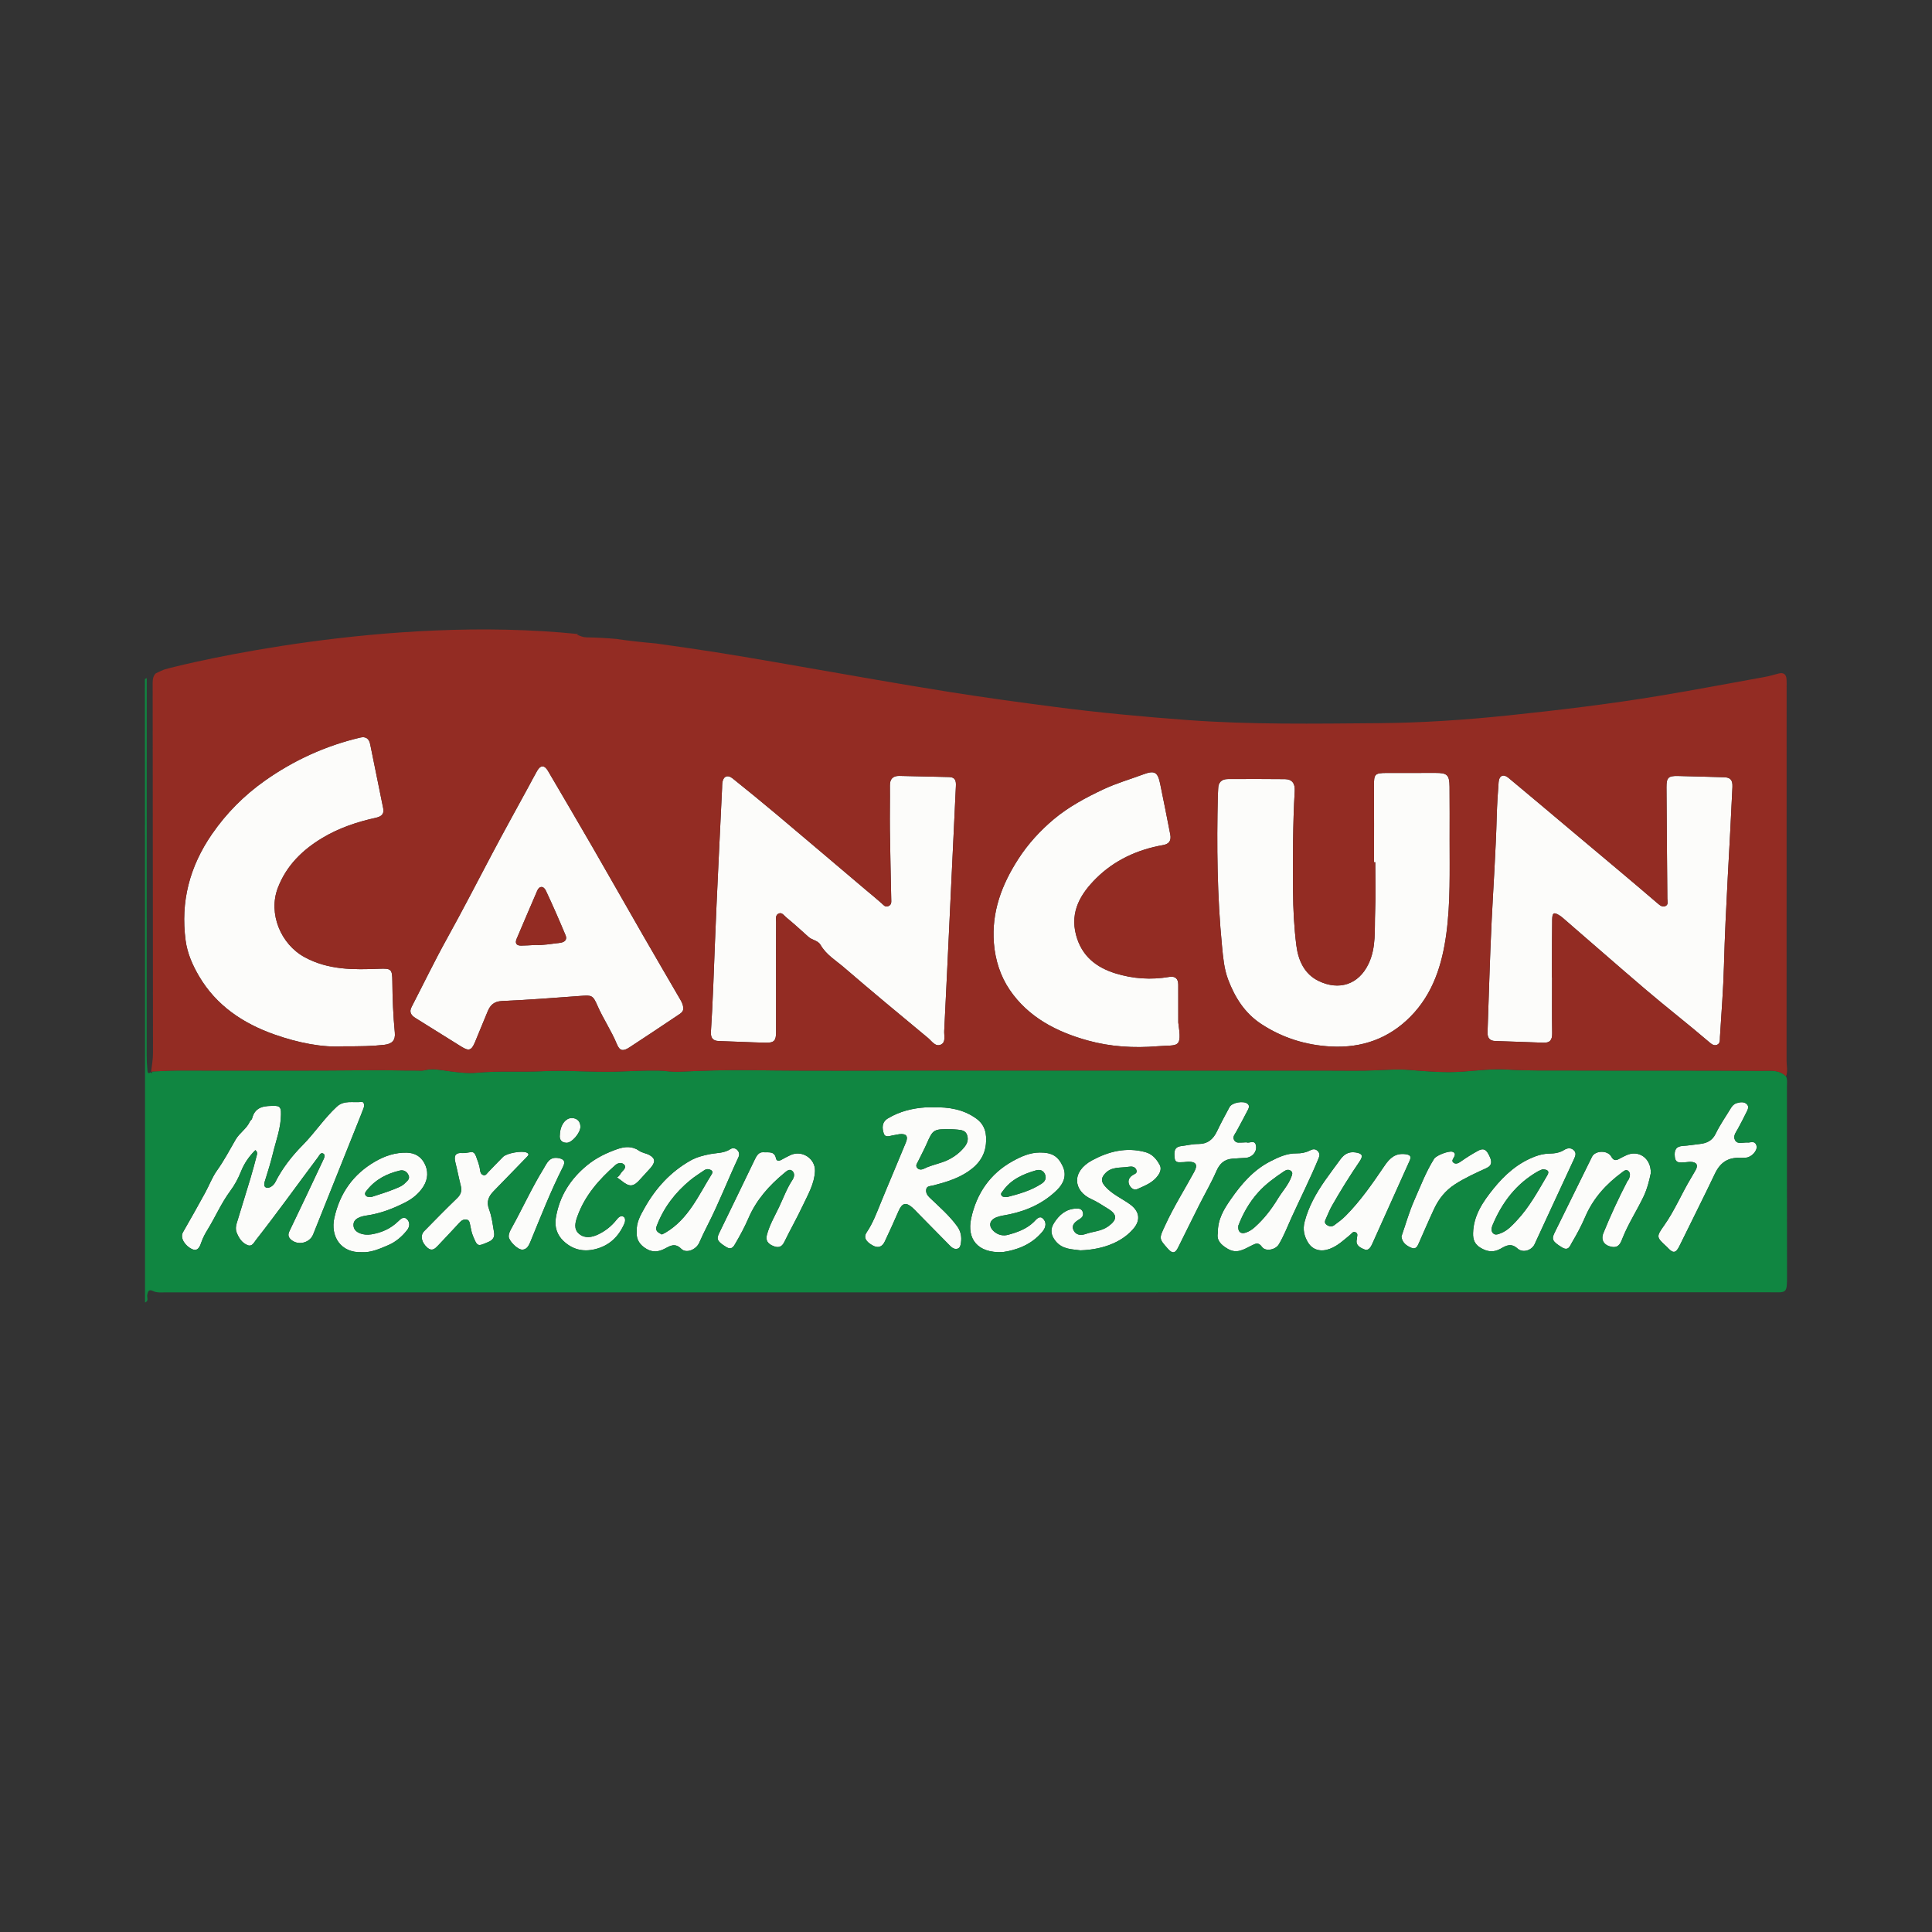
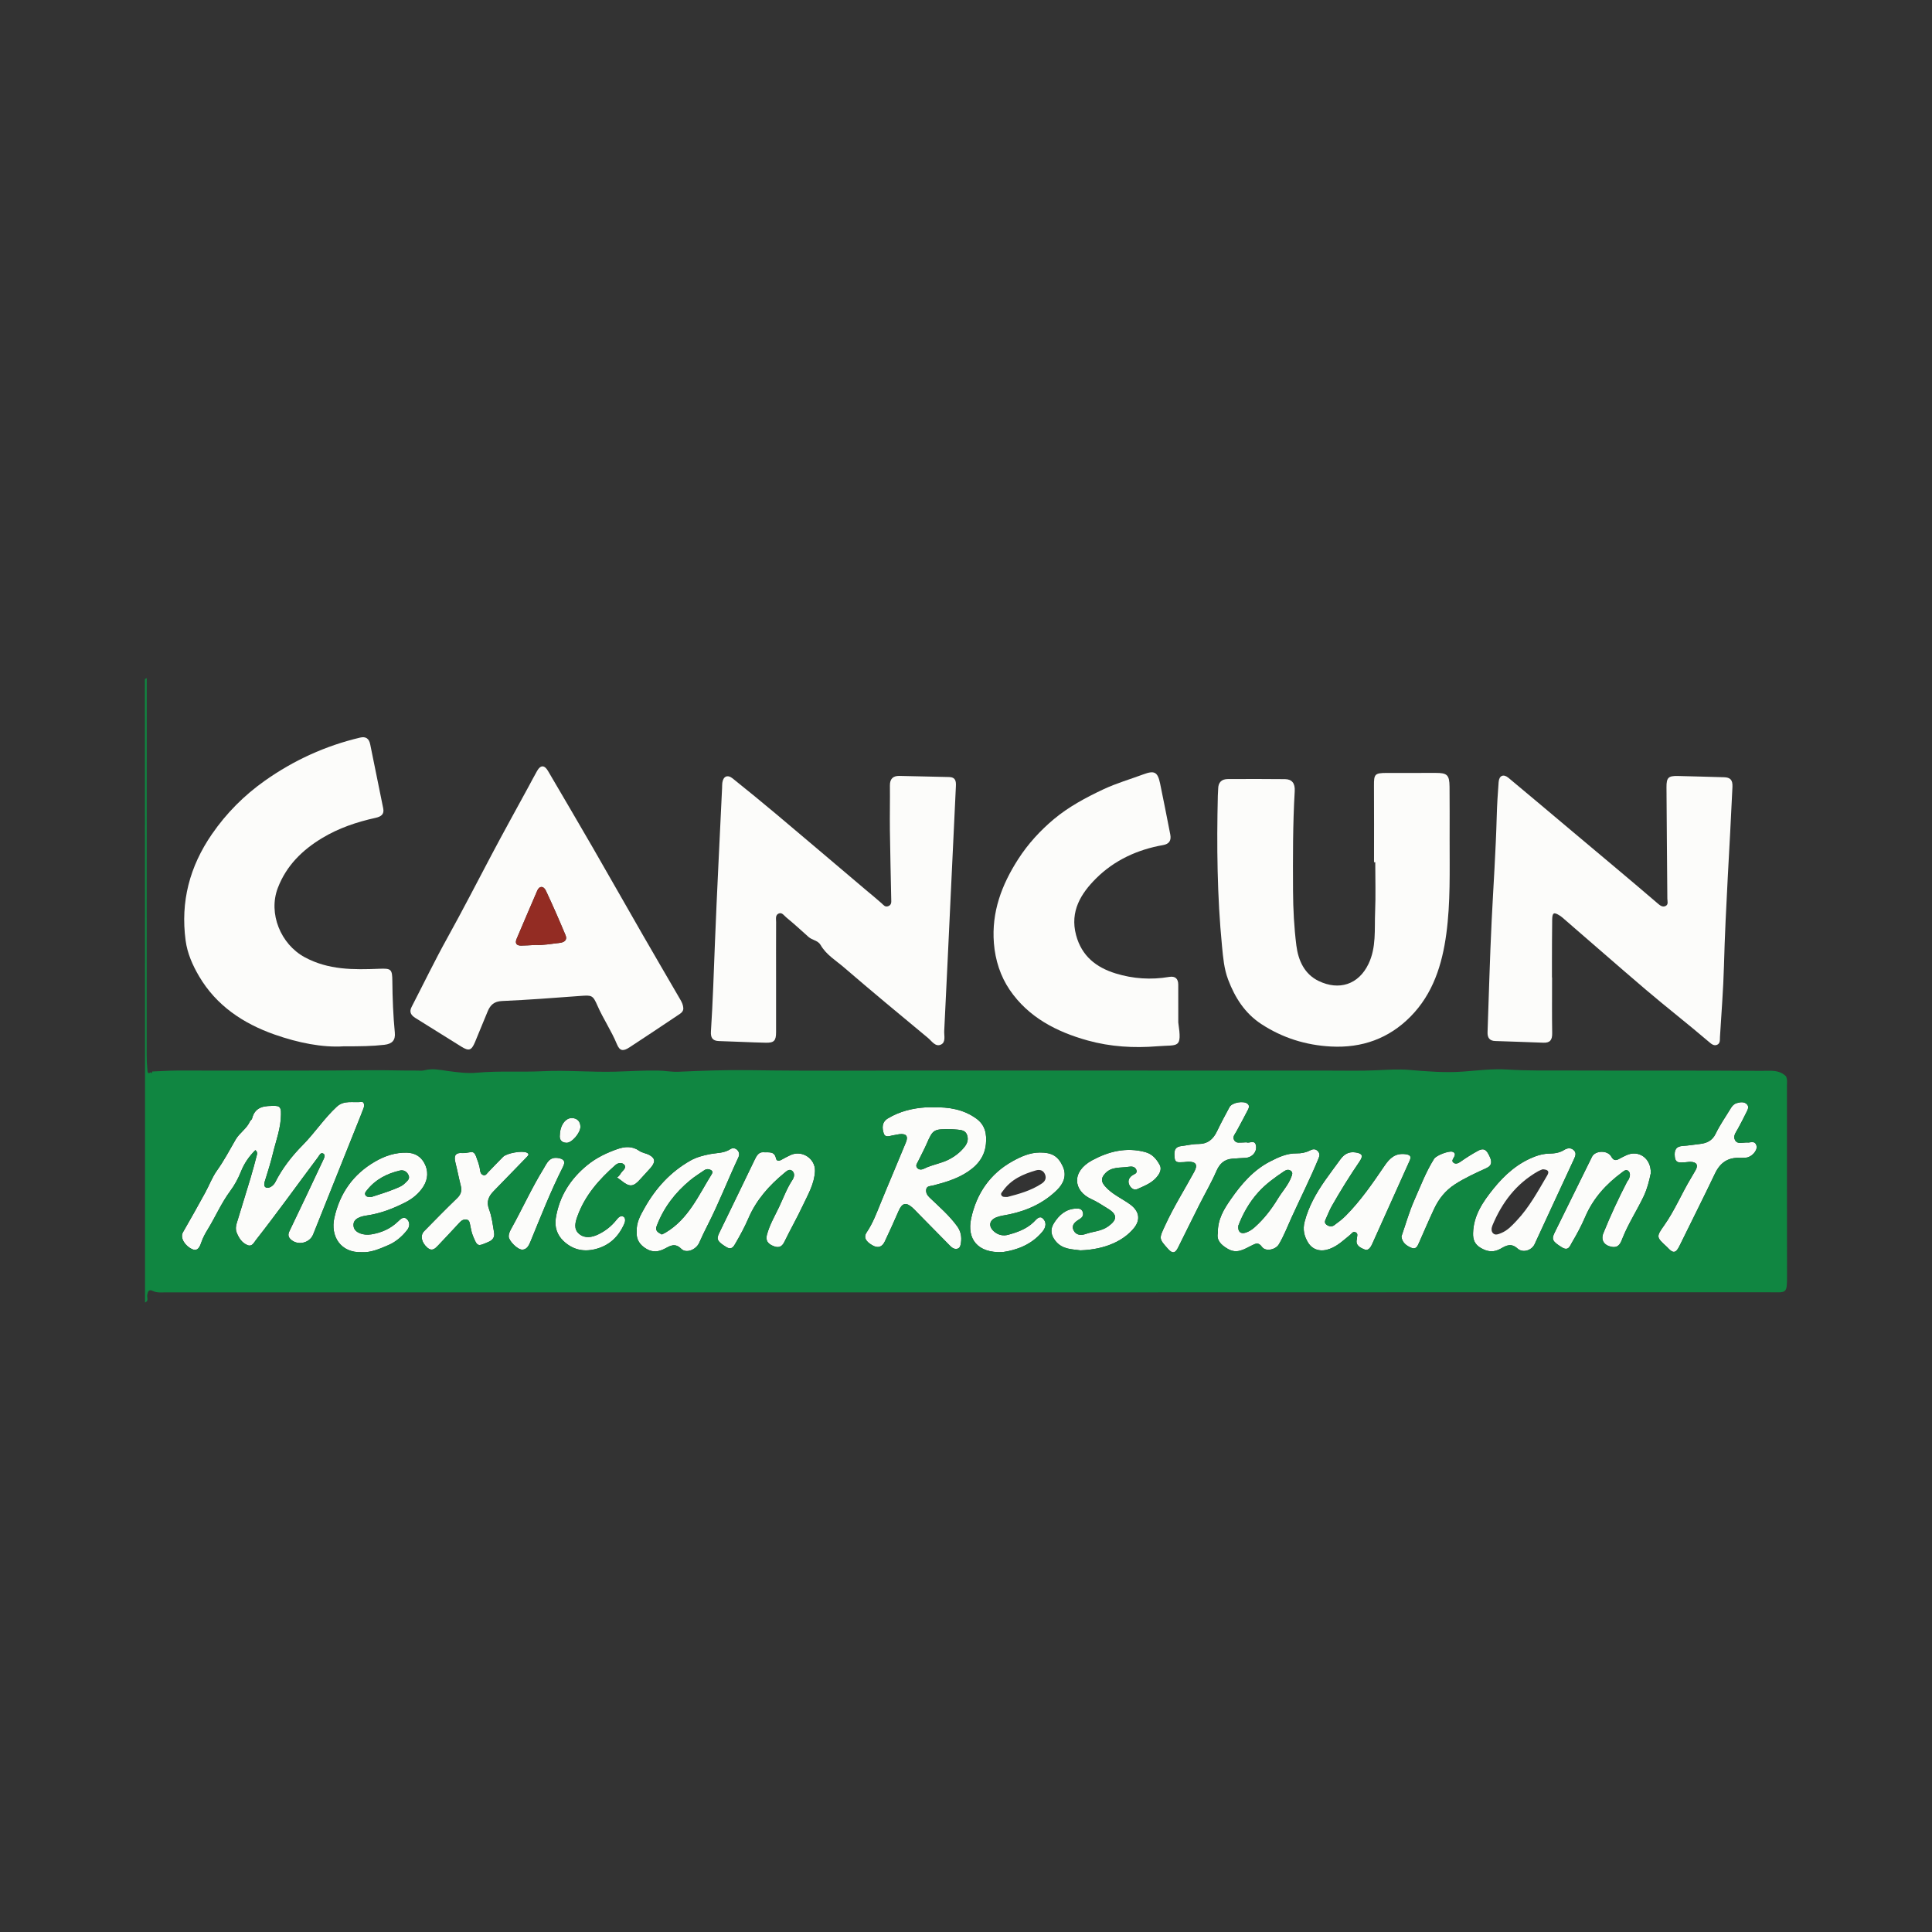
<svg xmlns="http://www.w3.org/2000/svg" version="1.1" id="Layer_1" x="0px" y="0px" width="200px" height="200px" viewBox="0 0 200 200" enable-background="new 0 0 200 200" xml:space="preserve">
  <rect x="0" y="0" width="200" height="200" fill="#333333" stroke="none" />
  <g>
    <path fill="#FCFCFA" d="M26.433,119.062c-0.64,0.638-1.142,1.35-1.485,2.212c-0.281,0.705-0.652,1.398-1.104,2.007   c-0.925,1.244-1.529,2.665-2.332,3.973c-0.254,0.413-0.482,0.826-0.647,1.291c-0.147,0.413-0.335,1.048-0.968,0.769   c-0.718-0.316-1.299-1.16-0.952-1.758c0.785-1.354,1.545-2.723,2.299-4.095c0.414-0.754,0.716-1.582,1.21-2.277   c0.729-1.024,1.315-2.128,1.936-3.209c0.406-0.707,1.142-1.122,1.474-1.869c0.05-0.113,0.199-0.191,0.227-0.304   c0.329-1.331,1.384-1.329,2.428-1.32c0.604,0.006,0.57,0.476,0.568,0.889c-0.007,1.406-0.516,2.711-0.84,4.051   c-0.204,0.845-0.461,1.679-0.721,2.509c-0.109,0.35-0.315,0.84-0.01,0.988c0.337,0.165,0.802-0.192,0.972-0.527   c0.736-1.455,1.732-2.727,2.858-3.865c1.249-1.263,2.217-2.763,3.524-3.968c0.756-0.697,1.701-0.384,2.561-0.488   c0.267-0.032,0.311,0.364,0.213,0.626c-0.206,0.55-0.427,1.094-0.645,1.639c-1.526,3.818-3.053,7.635-4.581,11.452   c-0.367,0.917-1.632,1.188-2.341,0.493c-0.235-0.23-0.282-0.484-0.116-0.828c1.176-2.434,2.326-4.88,3.477-7.326   c0.105-0.224,0.29-0.544,0.042-0.701c-0.285-0.181-0.433,0.2-0.563,0.372c-1.106,1.465-2.182,2.952-3.279,4.424   c-1.038,1.392-2.075,2.785-3.149,4.149c-0.194,0.247-0.392,0.704-0.838,0.533c-0.607-0.232-0.939-0.763-1.162-1.344   c-0.11-0.288-0.079-0.614,0.011-0.912c0.473-1.565,0.964-3.125,1.433-4.69c0.242-0.806,0.459-1.62,0.669-2.435   C26.635,119.389,26.634,119.213,26.433,119.062z" />
    <path fill="#FCFCFA" d="M96.575,114.627c1.691-0.039,3.173,0.218,4.486,1.162c0.933,0.67,1.102,1.618,1.001,2.646   c-0.144,1.457-1.056,2.408-2.255,3.1c-1.002,0.578-2.112,0.903-3.23,1.187c-0.268,0.068-0.622,0.042-0.69,0.379   c-0.067,0.332,0.073,0.61,0.349,0.873c0.993,0.948,2.037,1.85,2.852,2.971c0.367,0.505,0.477,1.068,0.394,1.675   c-0.035,0.255-0.079,0.553-0.346,0.64c-0.281,0.091-0.547-0.051-0.758-0.266c-1.129-1.149-2.26-2.297-3.39-3.445   c-0.175-0.178-0.342-0.364-0.528-0.529c-0.669-0.595-1.069-0.495-1.427,0.32c-0.468,1.065-0.939,2.13-1.441,3.18   c-0.278,0.581-0.706,0.733-1.31,0.378c-0.671-0.394-0.91-0.821-0.558-1.339c0.614-0.904,0.997-1.925,1.398-2.912   c0.868-2.134,1.782-4.248,2.653-6.38c0.269-0.658,0.038-0.938-0.682-0.856c-0.178,0.02-0.351,0.078-0.529,0.097   c-0.384,0.04-0.914,0.341-1.081-0.182c-0.17-0.533-0.222-1.157,0.435-1.552c1.215-0.729,2.538-1.054,3.933-1.142   C96.134,114.612,96.417,114.627,96.575,114.627z M98.456,116.896c-1.815-0.029-1.879,0.024-2.53,1.517   c-0.265,0.609-0.587,1.192-0.875,1.792c-0.106,0.221-0.319,0.449-0.098,0.703c0.204,0.235,0.51,0.173,0.719,0.066   c0.804-0.409,1.71-0.517,2.518-0.927c0.659-0.334,1.211-0.76,1.66-1.326c0.279-0.351,0.424-0.751,0.264-1.217   c-0.169-0.493-0.587-0.52-0.996-0.566C98.838,116.907,98.555,116.902,98.456,116.896z" />
    <path fill="#FCFCFA" d="M140.475,128.23c-0.016-0.246,0.152-0.504-0.126-0.655c-0.283-0.153-0.41,0.118-0.577,0.252   c-0.672,0.54-1.279,1.146-2.128,1.459c-0.885,0.327-1.755,0.144-2.248-0.68c-0.389-0.651-0.55-1.33-0.343-2.126   c0.414-1.589,1.201-2.976,2.128-4.299c0.512-0.73,1.051-1.442,1.575-2.164c0.389-0.534,0.861-0.823,1.568-0.718   c0.695,0.103,0.83,0.334,0.415,0.942c-1.02,1.495-1.973,3.032-2.868,4.604c-0.227,0.399-0.393,0.832-0.583,1.251   c-0.106,0.234-0.244,0.478,0.036,0.687c0.247,0.184,0.537,0.237,0.788,0.055c0.412-0.299,0.824-0.61,1.183-0.97   c1.559-1.563,2.801-3.378,4.035-5.193c0.539-0.792,1.111-1.33,2.172-1.194c0.568,0.073,0.589,0.306,0.416,0.694   c-1.289,2.885-2.591,5.764-3.888,8.646c-0.146,0.324-0.411,0.668-0.726,0.541C140.839,129.177,140.258,128.932,140.475,128.23z" />
    <path fill="#FCFCFA" d="M37.465,129.625c-2.215,0.094-3.271-1.662-2.857-3.54c0.563-2.553,1.946-4.529,4.224-5.844   c1.011-0.583,2.082-0.946,3.279-0.918c0.834,0.02,1.445,0.394,1.815,1.074c0.432,0.792,0.393,1.65-0.091,2.421   c-0.456,0.726-1.116,1.268-1.878,1.654c-1.261,0.639-2.565,1.15-3.983,1.353c-1.085,0.156-1.496,0.565-1.356,1.202   c0.125,0.566,0.951,0.895,1.818,0.754c1.066-0.174,2.004-0.591,2.785-1.351c0.254-0.247,0.574-0.556,0.911-0.222   c0.321,0.318,0.294,0.77,0.013,1.129c-0.527,0.673-1.185,1.233-1.962,1.564C39.298,129.279,38.393,129.681,37.465,129.625z    M38.462,123.906c0.712-0.239,1.547-0.476,2.344-0.805c0.391-0.161,0.817-0.304,1.132-0.631c0.228-0.238,0.538-0.425,0.344-0.837   c-0.18-0.382-0.52-0.543-0.884-0.459c-1.347,0.313-2.534,0.924-3.411,2.034c-0.12,0.152-0.293,0.321-0.135,0.544   C37.972,123.92,38.164,123.905,38.462,123.906z" />
    <path fill="#FCFCFA" d="M170.89,121.447c-0.148,0.713-0.361,1.611-0.759,2.443c-0.684,1.429-1.556,2.761-2.149,4.24   c-0.184,0.459-0.355,1.069-1.105,0.948c-0.798-0.13-1.197-0.681-0.896-1.424c0.738-1.825,1.568-3.611,2.474-5.36   c0.047-0.09,0.134-0.161,0.171-0.253c0.109-0.27,0.18-0.573-0.036-0.798c-0.242-0.252-0.486-0.019-0.679,0.123   c-1.655,1.218-2.992,2.691-3.813,4.611c-0.391,0.914-0.866,1.797-1.373,2.653c-0.193,0.325-0.351,0.92-1.029,0.5   c-0.963-0.598-1.113-0.818-0.766-1.521c1.292-2.619,2.582-5.238,3.872-7.857c0.325-0.66,1.604-0.711,1.99-0.031   c0.252,0.444,0.49,0.441,0.86,0.224c0.22-0.129,0.456-0.233,0.687-0.344C169.594,118.997,170.931,119.861,170.89,121.447z" />
    <path fill="#FCFCFA" d="M111.848,129.436c-0.796-0.125-1.863-0.058-2.591-0.98c-0.46-0.583-0.568-1.179-0.153-1.839   c0.531-0.843,1.221-1.453,2.258-1.507c0.282-0.015,0.644-0.009,0.737,0.401c0.082,0.36-0.091,0.543-0.395,0.728   c-0.389,0.237-0.825,0.565-0.573,1.107c0.25,0.539,0.789,0.56,1.271,0.391c0.765-0.269,1.599-0.27,2.31-0.778   c0.948-0.677,0.989-1.221-0.008-1.831c-0.567-0.347-1.124-0.726-1.727-0.997c-1.856-0.833-2.115-2.835,0.086-4.021   c1.703-0.918,3.523-1.374,5.483-0.85c0.743,0.199,1.173,0.72,1.506,1.329c0.189,0.346,0.087,0.717-0.16,1.075   c-0.531,0.767-1.357,1.066-2.14,1.423c-0.347,0.158-0.662-0.067-0.827-0.384c-0.202-0.39-0.099-0.739,0.259-1.009   c0.205-0.155,0.605-0.203,0.448-0.595c-0.139-0.347-0.494-0.366-0.795-0.315c-0.852,0.143-1.792-0.054-2.478,0.742   c-0.414,0.481-0.344,0.832,0.03,1.268c0.713,0.829,1.715,1.248,2.576,1.866c0.952,0.683,1.149,1.573,0.423,2.469   C116.354,128.402,114.476,129.346,111.848,129.436z" />
    <path fill="#FCFCFA" d="M103.804,129.616c-2.657,0.131-3.709-1.412-3.277-3.452c0.548-2.584,1.95-4.661,4.302-5.96   c0.859-0.475,1.775-0.892,2.819-0.896c1.216-0.005,1.879,0.35,2.376,1.438c0.436,0.956,0.059,1.791-0.594,2.435   c-1.383,1.363-3.097,2.146-4.993,2.537c-0.426,0.088-0.869,0.136-1.27,0.291c-0.805,0.311-0.877,0.989-0.196,1.529   c0.413,0.328,0.906,0.417,1.384,0.288c0.963-0.262,1.901-0.594,2.651-1.318c0.245-0.237,0.569-0.699,0.923-0.393   c0.434,0.375,0.371,0.918-0.011,1.38C106.746,128.91,105.146,129.421,103.804,129.616z M104.279,123.912   c1.174-0.307,2.452-0.648,3.57-1.396c0.308-0.206,0.501-0.509,0.34-0.925c-0.177-0.458-0.567-0.544-0.945-0.435   c-1.336,0.386-2.586,0.934-3.424,2.131c-0.099,0.141-0.271,0.266-0.142,0.467C103.792,123.933,103.986,123.903,104.279,123.912z" />
    <path fill="#FCFCFA" d="M65.912,127.507c-0.055-0.96,0.401-1.725,0.822-2.476c1.144-2.038,2.678-3.718,4.73-4.883   c0.629-0.357,1.335-0.539,2.028-0.673c0.72-0.139,1.469-0.086,2.126-0.524c0.199-0.133,0.512-0.114,0.713,0.102   c0.209,0.226,0.238,0.48,0.099,0.777c-1.092,2.328-2.018,4.732-3.192,7.024c-0.302,0.59-0.584,1.19-0.855,1.795   c-0.321,0.716-1.334,1.149-1.858,0.63c-0.646-0.64-1.144-0.316-1.696-0.023c-0.634,0.336-1.245,0.413-1.892,0.039   C66.228,128.884,65.847,128.304,65.912,127.507z M68.515,127.792c0.138-0.07,0.277-0.129,0.406-0.206   c2.357-1.411,3.398-3.86,4.765-6.051c0.09-0.144,0.097-0.295-0.07-0.397c-0.242-0.147-0.491-0.143-0.723,0.016   c-0.484,0.332-0.986,0.644-1.438,1.016c-1.564,1.285-2.758,2.85-3.478,4.755C67.787,127.426,68.142,127.602,68.515,127.792z" />
    <path fill="#FCFCFA" d="M152.493,127.652c0.043-1.822,1.014-3.238,2.091-4.578c1.18-1.467,2.559-2.703,4.376-3.375   c0.469-0.173,0.935-0.271,1.419-0.279c0.548-0.009,1.062-0.078,1.542-0.379c0.316-0.198,0.693-0.26,0.996,0.027   c0.287,0.271,0.185,0.577,0.03,0.909c-1.371,2.938-2.722,5.886-4.087,8.827c-0.291,0.627-1.209,0.944-1.767,0.443   c-0.664-0.598-1.182-0.306-1.72,0.004c-0.734,0.422-1.373,0.353-2.088-0.065C152.658,128.819,152.471,128.313,152.493,127.652z    M159.693,121.045c-0.104,0.044-0.299,0.106-0.473,0.205c-2.263,1.284-3.738,3.234-4.72,5.6c-0.117,0.282-0.143,0.594,0.045,0.801   c0.235,0.258,0.543,0.121,0.844,0.001c0.669-0.267,1.127-0.775,1.602-1.276c1.319-1.392,2.217-3.067,3.178-4.699   C160.429,121.237,160.222,121.072,159.693,121.045z" />
    <path fill="#FCFCFA" d="M129.04,118.252c0.285,0.147,0.888-0.345,0.987,0.385c0.087,0.647-0.423,1.186-1.09,1.227   c-0.46,0.028-0.921,0.044-1.38,0.084c-0.823,0.072-1.3,0.513-1.636,1.287c-0.517,1.19-1.177,2.317-1.762,3.479   c-0.746,1.481-1.475,2.97-2.215,4.455c-0.289,0.579-0.582,0.615-1.016,0.135c-1.005-1.112-0.944-1.084-0.293-2.496   c0.878-1.904,1.993-3.671,2.99-5.505c0.393-0.722,0.196-1.056-0.638-1.042c-0.179,0.003-0.357,0.049-0.535,0.045   c-0.361-0.007-0.812,0.144-0.86-0.465c-0.044-0.563-0.083-1.106,0.69-1.199c0.585-0.07,1.168-0.218,1.752-0.216   c0.981,0.004,1.553-0.484,1.952-1.322c0.404-0.847,0.851-1.674,1.296-2.501c0.256-0.476,1.45-0.682,1.861-0.343   c0.24,0.197,0.138,0.44,0.042,0.63c-0.379,0.752-0.789,1.488-1.186,2.231c-0.152,0.285-0.44,0.556-0.236,0.909   c0.207,0.358,0.586,0.231,0.909,0.24C128.774,118.272,128.876,118.26,129.04,118.252z" />
    <path fill="#FCFCFA" d="M84.367,121.22c-0.056,1.322-0.724,2.435-1.262,3.582c-0.596,1.271-1.296,2.493-1.908,3.757   c-0.28,0.579-0.651,0.637-1.18,0.416c-0.52-0.218-0.781-0.559-0.627-1.142c0.27-1.022,0.806-1.932,1.255-2.873   c0.451-0.944,0.803-1.937,1.389-2.819c0.182-0.273,0.272-0.67-0.014-0.925c-0.299-0.267-0.592,0.02-0.813,0.202   c-1.577,1.295-2.908,2.783-3.728,4.693c-0.381,0.887-0.844,1.744-1.331,2.578c-0.176,0.302-0.381,0.759-0.952,0.41   c-0.913-0.558-1.067-0.794-0.755-1.437c1.228-2.528,2.458-5.056,3.674-7.59c0.199-0.415,0.425-0.837,0.922-0.791   c0.475,0.045,1.134-0.167,1.292,0.632c0.058,0.292,0.308,0.289,0.553,0.153c0.313-0.173,0.628-0.346,0.953-0.495   C83.025,119.027,84.407,119.932,84.367,121.22z" />
    <path fill="#FCFCFA" d="M126.068,127.658c-0.024-1.456,0.656-2.521,1.344-3.511c1.081-1.556,2.324-3.013,4.053-3.905   c0.855-0.442,1.746-0.862,2.757-0.846c0.494,0.008,0.964-0.084,1.411-0.315c0.258-0.134,0.533-0.179,0.777,0.072   c0.233,0.239,0.211,0.468,0.088,0.765c-0.859,2.079-1.869,4.087-2.802,6.131c-0.424,0.929-0.784,1.886-1.312,2.766   c-0.34,0.567-1.375,0.778-1.744,0.263c-0.377-0.527-0.674-0.34-1.093-0.133c-0.766,0.377-1.494,0.89-2.443,0.339   C126.38,128.863,125.928,128.387,126.068,127.658z M128.193,126.877c-0.077,0.633,0.242,0.896,0.765,0.725   c0.345-0.113,0.637-0.304,0.912-0.547c0.968-0.855,1.747-1.87,2.409-2.96c0.461-0.76,1.09-1.419,1.4-2.267   c0.074-0.201,0.195-0.452-0.056-0.627c-0.24-0.167-0.465-0.105-0.704,0.056c-0.954,0.641-1.885,1.306-2.66,2.167   C129.321,124.462,128.657,125.657,128.193,126.877z" />
    <path fill="#FCFCFA" d="M180.884,118.271c0.253,0.058,0.801-0.277,0.952,0.35c0.121,0.502-0.538,1.187-1.096,1.218   c-0.205,0.011-0.41,0.034-0.614,0.024c-1.244-0.063-2.054,0.493-2.591,1.622c-1.192,2.509-2.453,4.984-3.669,7.481   c-0.364,0.747-0.641,0.821-1.185,0.239c-0.035-0.037-0.068-0.076-0.106-0.111c-1.135-1.039-1.144-1.045-0.278-2.276   c1.075-1.529,1.787-3.262,2.747-4.855c0.158-0.262,0.306-0.529,0.462-0.791c0.326-0.547,0.148-0.878-0.496-0.897   c-0.203-0.006-0.407,0.043-0.612,0.048c-0.447,0.01-0.945,0.154-1.021-0.571c-0.072-0.678,0.095-1.086,0.851-1.129   c0.56-0.032,1.117-0.131,1.676-0.191c0.748-0.08,1.337-0.314,1.707-1.082c0.441-0.915,1.037-1.754,1.562-2.628   c0.151-0.252,0.342-0.451,0.629-0.532c0.354-0.1,0.741-0.163,1.022,0.108c0.301,0.29,0.068,0.629-0.071,0.918   c-0.265,0.552-0.554,1.093-0.845,1.631c-0.205,0.38-0.539,0.771-0.285,1.199C179.873,118.473,180.36,118.261,180.884,118.271z" />
    <path fill="#FCFCFA" d="M48.778,119.261c0.211-0.037,0.4,0.145,0.503,0.443c0.159,0.459,0.355,0.907,0.407,1.399   c0.025,0.237,0.106,0.475,0.357,0.547c0.24,0.069,0.348-0.158,0.488-0.303c0.512-0.533,1.022-1.068,1.545-1.591   c0.388-0.388,1.965-0.664,2.442-0.442c0.297,0.138,0.194,0.276,0.018,0.456c-1.142,1.167-2.269,2.348-3.413,3.513   c-0.539,0.549-0.804,1.091-0.494,1.911c0.287,0.757,0.38,1.591,0.516,2.399c0.074,0.44-0.096,0.761-0.561,0.962   c-1.157,0.502-1.158,0.529-1.646-0.666c-0.133-0.327-0.184-0.689-0.262-1.037c-0.056-0.249-0.064-0.546-0.379-0.6   c-0.293-0.051-0.524,0.085-0.735,0.318c-0.722,0.797-1.471,1.569-2.205,2.355c-0.313,0.336-0.638,0.642-1.098,0.252   c-0.635-0.54-0.788-1.281-0.354-1.723c1.125-1.147,2.247-2.298,3.405-3.41c0.404-0.388,0.522-0.771,0.388-1.297   c-0.203-0.793-0.353-1.6-0.554-2.394c-0.166-0.655-0.061-1.054,0.737-0.988C48.133,119.383,48.391,119.308,48.778,119.261z" />
    <path fill="#FCFCFA" d="M63.867,121.881c0.287-0.137,0.362-0.427,0.542-0.606c0.227-0.226,0.431-0.477,0.209-0.709   c-0.243-0.254-0.642-0.196-0.907,0.037c-1.684,1.48-3.15,3.136-3.928,5.284c-0.225,0.622-0.443,1.352,0.184,1.86   c0.598,0.484,1.323,0.344,1.968,0.034c0.743-0.357,1.382-0.864,1.898-1.523c0.17-0.217,0.429-0.476,0.71-0.307   c0.224,0.135,0.189,0.486,0.089,0.716c-0.597,1.363-1.56,2.297-3.056,2.655c-1.255,0.301-2.34,0.004-3.247-0.853   c-0.665-0.628-0.94-1.459-0.791-2.383c0.365-2.256,1.514-4.052,3.268-5.481c0.924-0.752,1.987-1.263,3.1-1.652   c0.763-0.266,1.54-0.338,2.28,0.187c0.303,0.215,0.729,0.25,1.059,0.438c0.632,0.361,0.586,0.757,0.111,1.314   c-0.334,0.391-0.7,0.75-1.036,1.137c-0.752,0.865-1.141,0.888-2.022,0.17C64.182,122.103,64.055,122.019,63.867,121.881z" />
    <path fill="#FCFCFA" d="M145.077,128.002c0.438-1.257,0.796-2.548,1.333-3.76c0.64-1.445,1.2-2.936,2.049-4.283   c0.226-0.358,1.508-0.844,1.889-0.731c0.313,0.093,0.307,0.309,0.184,0.542c-0.107,0.202-0.31,0.416-0.051,0.604   c0.237,0.172,0.507,0.031,0.712-0.114c0.584-0.413,1.185-0.79,1.816-1.134c0.688-0.375,0.927,0.04,1.168,0.529   c0.249,0.505,0.347,0.973-0.31,1.272c-1.113,0.507-2.224,1.012-3.26,1.681c-0.984,0.635-1.665,1.5-2.148,2.533   c-0.541,1.155-1.042,2.329-1.558,3.496c-0.161,0.365-0.317,0.756-0.83,0.526C145.576,128.939,145.147,128.636,145.077,128.002z" />
    <path fill="#FCFCFA" d="M52.662,128.002c-0.001-0.322,0.145-0.596,0.294-0.864c1.126-2.027,2.08-4.145,3.297-6.123   c0.352-0.572,0.585-1.277,1.507-1.139c0.623,0.093,0.808,0.35,0.515,0.927c-1.269,2.503-2.287,5.114-3.352,7.706   c-0.165,0.4-0.372,0.85-0.854,0.855C53.551,129.368,52.661,128.425,52.662,128.002z" />
    <path fill="#FCFCFA" d="M57.957,117.466c0.032-0.991,0.588-1.752,1.263-1.726c0.534,0.021,0.851,0.345,0.865,0.885   c0.017,0.652-0.907,1.709-1.453,1.678C58.068,118.272,57.894,117.92,57.957,117.466z" />
    <path fill="#FCFCFA" d="M160.671,101.183c0,1.924-0.021,3.848,0.011,5.771c0.011,0.68-0.203,1.015-0.915,0.986   c-1.665-0.068-3.33-0.115-4.995-0.175c-0.584-0.021-0.801-0.359-0.781-0.913c0.14-3.844,0.235-7.691,0.425-11.532   c0.178-3.61,0.429-7.216,0.526-10.83c0.032-1.178,0.105-2.356,0.196-3.53c0.053-0.678,0.499-0.872,1.016-0.441   c2.224,1.849,4.433,3.717,6.647,5.577c1.548,1.3,3.099,2.597,4.645,3.899c1.389,1.17,2.778,2.341,4.155,3.525   c0.249,0.214,0.5,0.418,0.816,0.27c0.322-0.152,0.188-0.493,0.186-0.763c-0.029-3.846-0.067-7.691-0.088-11.537   c-0.005-0.994,0.195-1.18,1.173-1.16c1.589,0.033,3.178,0.088,4.767,0.129c0.659,0.017,0.921,0.267,0.888,1.001   c-0.275,6.173-0.712,12.338-0.878,18.517c-0.066,2.459-0.267,4.914-0.414,7.371c-0.018,0.297,0.047,0.664-0.304,0.811   c-0.329,0.137-0.595-0.097-0.823-0.292c-2.159-1.848-4.405-3.589-6.569-5.433c-2.883-2.457-5.727-4.959-8.596-7.433   c-0.097-0.083-0.201-0.16-0.309-0.228c-0.589-0.374-0.756-0.298-0.767,0.41c-0.024,1.539-0.019,3.078-0.025,4.617   c-0.002,0.462,0,0.923,0,1.385C160.663,101.183,160.667,101.183,160.671,101.183z" />
    <path fill="#FCFCFA" d="M80.339,101.152c0.001,1.898,0.002,3.796,0,5.694c-0.001,0.883-0.197,1.115-1.075,1.096   c-1.615-0.036-3.229-0.126-4.843-0.172c-0.685-0.02-0.865-0.38-0.825-0.998c0.197-3.045,0.293-6.094,0.413-9.143   c0.211-5.354,0.491-10.705,0.741-16.057c0.008-0.179,0-0.361,0.024-0.538c0.094-0.675,0.539-0.877,1.071-0.45   c1.515,1.219,3.025,2.444,4.513,3.696c3.113,2.618,6.211,5.254,9.316,7.882c0.527,0.446,1.068,0.878,1.582,1.339   c0.212,0.19,0.368,0.44,0.712,0.298c0.345-0.142,0.297-0.439,0.292-0.719c-0.047-2.383-0.107-4.766-0.138-7.15   c-0.02-1.538,0.019-3.077,0.002-4.616c-0.008-0.693,0.329-1.003,0.976-0.992c1.718,0.029,3.435,0.085,5.153,0.117   c0.656,0.012,0.727,0.416,0.702,0.936c-0.178,3.661-0.349,7.322-0.522,10.983c-0.226,4.789-0.447,9.578-0.687,14.366   c-0.024,0.489,0.186,1.161-0.334,1.409c-0.58,0.277-0.957-0.363-1.347-0.687c-2.918-2.416-5.834-4.835-8.705-7.306   c-0.84-0.724-1.834-1.305-2.412-2.316c-0.271-0.474-0.873-0.494-1.252-0.835c-0.761-0.685-1.519-1.376-2.309-2.026   c-0.216-0.178-0.429-0.541-0.77-0.398c-0.383,0.16-0.272,0.572-0.274,0.89C80.333,97.356,80.338,99.254,80.339,101.152z" />
    <path fill="#FCFCFA" d="M142.238,89.257c0-2.641,0.012-5.282-0.005-7.922c-0.008-1.191,0.08-1.315,1.302-1.32   c1.693-0.007,3.385,0.007,5.078-0.003c1.191-0.006,1.432,0.204,1.443,1.431c0.017,1.821,0.01,3.642,0.008,5.463   c-0.005,3.256,0.095,6.52-0.341,9.755c-0.43,3.194-1.377,6.22-3.713,8.582c-2.246,2.27-5.016,3.26-8.217,3.093   c-2.623-0.137-5.038-0.897-7.225-2.328c-1.688-1.104-2.724-2.728-3.431-4.594c-0.425-1.122-0.521-2.29-0.635-3.464   c-0.505-5.19-0.556-10.393-0.433-15.6c0.005-0.231,0.032-0.461,0.035-0.691c0.007-0.661,0.349-1.008,0.996-1.011   c1.975-0.009,3.95-0.015,5.924,0.008c0.715,0.009,1.053,0.424,1.005,1.24c-0.202,3.433-0.191,6.869-0.175,10.305   c0.009,1.899,0.108,3.798,0.345,5.677c0.195,1.547,0.835,2.971,2.323,3.682c2.078,0.993,4.107,0.389,5.145-1.779   c0.824-1.722,0.608-3.567,0.684-5.371c0.071-1.715,0.015-3.436,0.015-5.154C142.323,89.257,142.281,89.257,142.238,89.257z" />
    <path fill="#FCFCFA" d="M35.589,108.314c-2.191,0.146-4.727-0.358-7.184-1.225c-3.245-1.146-6.006-2.99-7.792-6.019   c-0.673-1.141-1.22-2.372-1.399-3.716c-0.535-4.017,0.414-7.642,2.715-10.989c1.507-2.191,3.345-4.03,5.481-5.541   c2.989-2.115,6.29-3.625,9.873-4.469c0.591-0.139,0.921,0.104,1.041,0.702c0.442,2.211,0.903,4.418,1.347,6.629   c0.126,0.629-0.243,0.855-0.798,0.978c-1.937,0.427-3.803,1.056-5.512,2.084c-2.069,1.245-3.715,2.858-4.602,5.172   c-1.012,2.641,0.301,5.828,2.781,7.17c2.466,1.335,5.067,1.302,7.714,1.196c1.251-0.05,1.351,0.039,1.362,1.308   c0.015,1.769,0.087,3.536,0.256,5.298c0.076,0.785-0.262,1.17-1.082,1.265C38.54,108.302,37.284,108.319,35.589,108.314z" />
    <path fill="#FCFCFA" d="M70.737,104.368c0.012,0.37-0.271,0.532-0.522,0.7c-1.679,1.123-3.357,2.247-5.048,3.351   c-0.673,0.44-1.015,0.38-1.308-0.332c-0.567-1.38-1.411-2.612-2.007-3.974c-0.479-1.094-0.582-1.102-1.753-1.016   c-2.71,0.2-5.421,0.412-8.135,0.528c-0.815,0.035-1.202,0.415-1.474,1.058c-0.449,1.062-0.871,2.134-1.318,3.197   c-0.364,0.864-0.626,0.954-1.404,0.473c-1.588-0.983-3.169-1.977-4.754-2.965c-0.44-0.275-0.687-0.605-0.408-1.144   c1.23-2.379,2.395-4.794,3.694-7.136c1.594-2.874,3.096-5.795,4.631-8.7c1.229-2.324,2.507-4.623,3.763-6.933   c0.305-0.561,0.596-1.13,0.914-1.683c0.353-0.614,0.757-0.607,1.118,0.01c1.537,2.626,3.083,5.247,4.604,7.882   c1.739,3.011,3.45,6.039,5.184,9.053c1.299,2.259,2.616,4.508,3.924,6.762C70.596,103.77,70.72,104.05,70.737,104.368z    M55.447,97.82c0.761,0.051,1.644-0.12,2.532-0.221c0.451-0.051,0.766-0.309,0.571-0.774c-0.65-1.554-1.322-3.101-2.041-4.624   c-0.246-0.521-0.677-0.499-0.885-0.019c-0.721,1.663-1.429,3.331-2.138,4.998c-0.187,0.44-0.052,0.708,0.443,0.708   C54.388,97.889,54.848,97.849,55.447,97.82z" />
    <path fill="#FCFCFA" d="M121.975,105.845c0.401,2.776,0.011,2.285-2.155,2.463c-2.444,0.201-4.87,0.055-7.226-0.599   c-3.225-0.895-6.146-2.407-8.073-5.243c-0.954-1.405-1.495-3.074-1.633-4.832c-0.253-3.221,0.8-6.025,2.512-8.69   c1.024-1.594,2.301-2.978,3.705-4.153c1.51-1.263,3.297-2.225,5.107-3.076c1.345-0.633,2.773-1.043,4.162-1.559   c1.129-0.42,1.468-0.248,1.719,0.949c0.368,1.755,0.705,3.518,1.053,5.277c0.121,0.613-0.101,0.988-0.743,1.1   c-2.644,0.463-5.035,1.563-6.919,3.433c-1.566,1.555-2.748,3.412-2.089,5.884c0.58,2.176,2.083,3.348,4.091,3.969   c1.807,0.558,3.672,0.681,5.553,0.361c0.617-0.105,0.931,0.181,0.934,0.797C121.979,103.232,121.975,104.539,121.975,105.845z" />
    <path fill="#108641" d="M98.456,116.896c0.099,0.006,0.382,0.012,0.662,0.042c0.409,0.045,0.827,0.072,0.996,0.566   c0.159,0.467,0.015,0.866-0.264,1.217c-0.449,0.566-1.001,0.992-1.66,1.326c-0.808,0.41-1.714,0.518-2.518,0.927   c-0.209,0.106-0.514,0.169-0.719-0.066c-0.221-0.254-0.008-0.482,0.098-0.703c0.287-0.599,0.609-1.183,0.875-1.792   C96.576,116.919,96.641,116.867,98.456,116.896z" />
    <path fill="#108641" d="M38.462,123.906c-0.299-0.001-0.491,0.014-0.609-0.153c-0.158-0.223,0.015-0.392,0.135-0.544   c0.877-1.11,2.064-1.722,3.411-2.034c0.364-0.084,0.704,0.077,0.884,0.459c0.194,0.411-0.116,0.599-0.344,0.837   c-0.314,0.327-0.741,0.47-1.132,0.631C40.009,123.43,39.174,123.667,38.462,123.906z" />
-     <path fill="#108641" d="M104.279,123.912c-0.293-0.008-0.487,0.021-0.602-0.158c-0.129-0.202,0.043-0.326,0.142-0.467   c0.838-1.197,2.089-1.745,3.424-2.131c0.378-0.109,0.767-0.023,0.945,0.435c0.161,0.416-0.032,0.719-0.34,0.925   C106.732,123.264,105.453,123.604,104.279,123.912z" />
    <path fill="#108641" d="M68.515,127.792c-0.373-0.19-0.728-0.366-0.539-0.867c0.72-1.905,1.914-3.47,3.478-4.755   c0.452-0.372,0.954-0.684,1.438-1.016c0.232-0.159,0.481-0.163,0.723-0.016c0.167,0.102,0.16,0.253,0.07,0.397   c-1.367,2.191-2.408,4.64-4.765,6.051C68.793,127.663,68.654,127.722,68.515,127.792z" />
-     <path fill="#108641" d="M159.693,121.045c0.529,0.028,0.735,0.193,0.477,0.63c-0.962,1.632-1.86,3.307-3.178,4.699   c-0.475,0.502-0.933,1.01-1.602,1.276c-0.301,0.12-0.61,0.257-0.844-0.001c-0.188-0.207-0.163-0.518-0.045-0.801   c0.982-2.366,2.456-4.316,4.72-5.6C159.394,121.151,159.589,121.089,159.693,121.045z" />
    <path fill="#108641" d="M128.193,126.877c0.465-1.22,1.129-2.415,2.064-3.454c0.775-0.861,1.706-1.526,2.66-2.167   c0.24-0.161,0.465-0.222,0.704-0.056c0.252,0.175,0.13,0.426,0.056,0.627c-0.31,0.848-0.939,1.507-1.4,2.267   c-0.662,1.09-1.441,2.106-2.409,2.96c-0.275,0.243-0.567,0.433-0.912,0.547C128.434,127.773,128.115,127.51,128.193,126.877z" />
    <path fill="#932C23" d="M55.447,97.82c-0.599,0.029-1.059,0.069-1.518,0.068c-0.495-0.001-0.63-0.269-0.443-0.708   c0.71-1.667,1.418-3.336,2.138-4.998c0.208-0.48,0.639-0.501,0.885,0.019c0.719,1.523,1.391,3.07,2.041,4.624   c0.194,0.465-0.12,0.723-0.571,0.774C57.091,97.7,56.208,97.871,55.447,97.82z" />
    <g>
      <path fill="none" d="M81.838,119.571c-0.325,0.149-0.64,0.322-0.953,0.495c-0.245,0.136-0.495,0.139-0.553-0.153    c-0.158-0.799-0.817-0.587-1.292-0.632c-0.497-0.047-0.723,0.376-0.922,0.791c-1.216,2.534-2.446,5.062-3.674,7.59    c-0.313,0.643-0.159,0.88,0.754,1.437c0.571,0.349,0.776-0.109,0.952-0.41c0.487-0.834,0.95-1.691,1.331-2.578    c0.82-1.909,2.15-3.398,3.728-4.693c0.222-0.182,0.515-0.469,0.813-0.202c0.286,0.256,0.196,0.652,0.014,0.925    c-0.587,0.881-0.939,1.875-1.39,2.819c-0.45,0.941-0.985,1.851-1.255,2.873c-0.154,0.583,0.107,0.924,0.627,1.142    c0.528,0.222,0.9,0.163,1.18-0.416c0.611-1.264,1.312-2.486,1.908-3.757c0.538-1.148,1.207-2.26,1.262-3.582    C84.407,119.932,83.025,119.027,81.838,119.571z" />
      <path fill="none" d="M96.577,122.722c1.118-0.284,2.228-0.609,3.23-1.187c1.199-0.692,2.111-1.643,2.255-3.1    c0.101-1.027-0.068-1.975-1.001-2.646c-1.313-0.943-2.795-1.201-4.486-1.162c-0.158,0-0.441-0.015-0.722,0.003    c-1.395,0.088-2.718,0.413-3.933,1.142c-0.657,0.394-0.605,1.019-0.435,1.552c0.167,0.523,0.697,0.222,1.081,0.182    c0.178-0.019,0.351-0.077,0.529-0.097c0.719-0.081,0.95,0.199,0.682,0.856c-0.871,2.132-1.785,4.246-2.653,6.38    c-0.401,0.987-0.785,2.008-1.398,2.912c-0.352,0.518-0.113,0.945,0.558,1.339c0.604,0.355,1.032,0.202,1.31-0.378    c0.502-1.05,0.973-2.114,1.441-3.18c0.358-0.815,0.759-0.915,1.427-0.32c0.186,0.165,0.353,0.352,0.528,0.529    c1.13,1.148,2.261,2.296,3.39,3.445c0.211,0.215,0.478,0.357,0.758,0.266c0.267-0.086,0.311-0.385,0.346-0.64    c0.083-0.607-0.027-1.17-0.394-1.675c-0.815-1.12-1.859-2.023-2.852-2.971c-0.276-0.263-0.416-0.541-0.349-0.873    C95.955,122.764,96.31,122.79,96.577,122.722z" />
      <path fill="none" d="M76.331,119.053c-0.2-0.216-0.513-0.235-0.713-0.102c-0.657,0.439-1.406,0.386-2.126,0.524    c-0.693,0.134-1.4,0.316-2.028,0.673c-2.052,1.165-3.586,2.844-4.73,4.883c-0.422,0.751-0.878,1.516-0.822,2.476    c-0.065,0.797,0.316,1.377,1.025,1.787c0.646,0.374,1.257,0.297,1.892-0.039c0.552-0.292,1.05-0.616,1.696,0.023    c0.524,0.519,1.537,0.087,1.858-0.63c0.271-0.605,0.553-1.205,0.855-1.795c1.174-2.292,2.1-4.695,3.192-7.024    C76.569,119.533,76.54,119.279,76.331,119.053z" />
      <path fill="none" d="M145.502,119.483c-1.061-0.135-1.633,0.402-2.172,1.194c-1.234,1.815-2.476,3.63-4.035,5.193    c-0.358,0.359-0.771,0.67-1.183,0.97c-0.251,0.183-0.541,0.13-0.788-0.055c-0.28-0.209-0.143-0.453-0.036-0.687    c0.191-0.419,0.356-0.853,0.583-1.251c0.895-1.572,1.848-3.11,2.868-4.604c0.415-0.608,0.28-0.839-0.415-0.942    c-0.707-0.105-1.18,0.184-1.568,0.718c-0.525,0.722-1.063,1.433-1.575,2.164c-0.928,1.323-1.714,2.709-2.128,4.299    c-0.207,0.796-0.047,1.475,0.343,2.126c0.493,0.824,1.363,1.006,2.248,0.68c0.849-0.313,1.456-0.92,2.128-1.459    c0.167-0.134,0.294-0.405,0.577-0.252c0.278,0.15,0.111,0.409,0.126,0.655c-0.217,0.702,0.364,0.947,0.83,1.134    c0.315,0.126,0.58-0.218,0.726-0.541c1.296-2.882,2.598-5.761,3.888-8.646C146.092,119.789,146.071,119.555,145.502,119.483z" />
      <path fill="none" d="M136.41,119.153c-0.245-0.251-0.519-0.206-0.777-0.072c-0.447,0.231-0.917,0.323-1.411,0.315    c-1.011-0.017-1.902,0.404-2.757,0.846c-1.729,0.892-2.972,2.349-4.053,3.905c-0.687,0.99-1.367,2.055-1.344,3.511    c-0.14,0.729,0.312,1.205,1.037,1.626c0.949,0.551,1.677,0.038,2.443-0.339c0.42-0.207,0.716-0.394,1.093,0.133    c0.368,0.515,1.403,0.304,1.744-0.263c0.528-0.88,0.888-1.837,1.312-2.766c0.933-2.044,1.943-4.052,2.802-6.131    C136.621,119.621,136.643,119.393,136.41,119.153z" />
      <path fill="none" d="M154.177,119.655c-0.241-0.489-0.48-0.904-1.168-0.529c-0.631,0.343-1.232,0.721-1.816,1.134    c-0.205,0.145-0.475,0.286-0.712,0.114c-0.259-0.188-0.056-0.402,0.051-0.604c0.123-0.232,0.129-0.449-0.184-0.542    c-0.381-0.113-1.664,0.373-1.889,0.731c-0.849,1.347-1.409,2.838-2.049,4.283c-0.537,1.212-0.895,2.503-1.333,3.76    c0.07,0.634,0.499,0.938,0.995,1.16c0.513,0.23,0.669-0.161,0.83-0.525c0.516-1.167,1.017-2.341,1.558-3.496    c0.483-1.033,1.165-1.898,2.148-2.533c1.036-0.668,2.146-1.174,3.26-1.681C154.524,120.628,154.426,120.16,154.177,119.655z" />
      <path fill="none" d="M63.867,121.881c0.188,0.138,0.315,0.223,0.432,0.318c0.881,0.718,1.27,0.695,2.022-0.17    c0.336-0.387,0.702-0.746,1.036-1.137c0.475-0.557,0.521-0.953-0.111-1.314c-0.329-0.188-0.755-0.223-1.059-0.438    c-0.74-0.525-1.517-0.453-2.28-0.187c-1.113,0.388-2.176,0.899-3.1,1.652c-1.754,1.429-2.903,3.225-3.268,5.481    c-0.15,0.924,0.126,1.755,0.791,2.383c0.907,0.858,1.992,1.154,3.247,0.853c1.496-0.359,2.459-1.293,3.056-2.655    c0.1-0.229,0.135-0.581-0.089-0.716c-0.281-0.169-0.54,0.09-0.71,0.307c-0.516,0.659-1.155,1.166-1.898,1.523    c-0.646,0.31-1.37,0.451-1.968-0.034c-0.627-0.508-0.409-1.237-0.184-1.86c0.778-2.148,2.243-3.804,3.928-5.284    c0.265-0.233,0.664-0.291,0.907-0.037c0.222,0.233,0.018,0.484-0.209,0.709C64.229,121.454,64.154,121.744,63.867,121.881z" />
      <path fill="none" d="M127.557,119.948c0.459-0.04,0.92-0.056,1.38-0.084c0.667-0.041,1.177-0.58,1.09-1.227    c-0.099-0.73-0.702-0.238-0.987-0.385c-0.163,0.008-0.266,0.019-0.368,0.017c-0.323-0.009-0.703,0.118-0.909-0.24    c-0.204-0.353,0.083-0.624,0.236-0.909c0.397-0.743,0.807-1.479,1.186-2.231c0.096-0.19,0.197-0.433-0.042-0.63    c-0.411-0.338-1.605-0.132-1.861,0.343c-0.445,0.827-0.892,1.654-1.296,2.501c-0.399,0.837-0.971,1.326-1.952,1.322    c-0.584-0.002-1.167,0.146-1.752,0.216c-0.773,0.092-0.734,0.635-0.69,1.199c0.048,0.61,0.499,0.458,0.86,0.465    c0.178,0.004,0.357-0.042,0.535-0.045c0.834-0.014,1.031,0.32,0.638,1.042c-0.998,1.834-2.113,3.602-2.99,5.505    c-0.651,1.412-0.712,1.384,0.293,2.496c0.434,0.48,0.727,0.444,1.016-0.135c0.74-1.484,1.469-2.974,2.215-4.455    c0.585-1.161,1.245-2.288,1.762-3.479C126.257,120.461,126.734,120.019,127.557,119.948z" />
      <path fill="none" d="M118.546,119.26c-1.96-0.524-3.781-0.068-5.483,0.85c-2.201,1.186-1.942,3.188-0.086,4.021    c0.603,0.271,1.16,0.65,1.727,0.997c0.997,0.61,0.956,1.154,0.008,1.831c-0.711,0.508-1.545,0.509-2.31,0.778    c-0.482,0.169-1.021,0.148-1.271-0.391c-0.251-0.542,0.184-0.869,0.573-1.107c0.304-0.186,0.477-0.369,0.395-0.728    c-0.093-0.409-0.455-0.415-0.737-0.401c-1.038,0.055-1.727,0.664-2.258,1.507c-0.415,0.659-0.308,1.256,0.153,1.839    c0.728,0.923,1.795,0.855,2.591,0.98c2.628-0.09,4.505-1.033,5.539-2.308c0.726-0.896,0.528-1.785-0.423-2.469    c-0.86-0.618-1.863-1.037-2.576-1.866c-0.375-0.436-0.445-0.787-0.03-1.268c0.685-0.796,1.625-0.599,2.478-0.742    c0.302-0.05,0.656-0.032,0.795,0.315c0.157,0.392-0.243,0.44-0.448,0.595c-0.358,0.271-0.461,0.62-0.259,1.009    c0.165,0.318,0.48,0.542,0.827,0.384c0.783-0.358,1.609-0.656,2.14-1.423c0.248-0.358,0.35-0.729,0.16-1.075    C119.719,119.98,119.289,119.459,118.546,119.26z" />
      <path fill="none" d="M57.76,119.877c-0.922-0.138-1.155,0.567-1.507,1.139c-1.216,1.978-2.171,4.096-3.297,6.123    c-0.149,0.268-0.295,0.542-0.294,0.864c0,0.423,0.889,1.366,1.407,1.362c0.482-0.004,0.69-0.454,0.854-0.855    c1.065-2.591,2.083-5.203,3.352-7.706C58.567,120.227,58.382,119.97,57.76,119.877z" />
      <path fill="none" d="M15.639,110.967c-0.004,0.004-0.008,0.007-0.013,0.01c-0.007,0.037-0.019,0.084-0.012,0.088    c0.155,0.069,0.113-0.08,0.152-0.142c-0.039,0.021-0.082,0.032-0.126,0.036C15.64,110.961,15.639,110.964,15.639,110.967    L15.639,110.967z" />
-       <path fill="none" d="M58.632,118.303c0.546,0.03,1.47-1.026,1.453-1.678c-0.014-0.539-0.332-0.864-0.865-0.885    c-0.675-0.027-1.231,0.734-1.263,1.726C57.894,117.92,58.068,118.272,58.632,118.303z" />
      <path fill="none" d="M50.63,125.193c-0.31-0.82-0.046-1.362,0.494-1.911c1.144-1.165,2.271-2.346,3.413-3.513    c0.176-0.179,0.279-0.317-0.018-0.456c-0.476-0.222-2.054,0.054-2.442,0.442c-0.523,0.522-1.033,1.058-1.545,1.591    c-0.139,0.145-0.247,0.372-0.488,0.303c-0.251-0.072-0.332-0.309-0.357-0.547c-0.051-0.492-0.248-0.939-0.407-1.399    c-0.103-0.298-0.292-0.48-0.503-0.443c-0.388,0.048-0.645,0.122-0.896,0.102c-0.799-0.065-0.903,0.333-0.737,0.988    c0.201,0.794,0.351,1.6,0.554,2.394c0.135,0.526,0.016,0.909-0.388,1.297c-1.159,1.112-2.281,2.263-3.405,3.41    c-0.434,0.442-0.28,1.184,0.354,1.723c0.46,0.391,0.785,0.084,1.098-0.252c0.734-0.786,1.483-1.558,2.205-2.355    c0.211-0.233,0.442-0.368,0.735-0.317c0.314,0.054,0.323,0.351,0.379,0.6c0.078,0.348,0.129,0.71,0.262,1.037    c0.487,1.195,0.489,1.168,1.646,0.666c0.464-0.202,0.634-0.523,0.561-0.962C51.01,126.784,50.917,125.95,50.63,125.193z" />
      <path fill="none" d="M37.642,114.698c0.098-0.263,0.055-0.659-0.213-0.626c-0.86,0.104-1.805-0.209-2.561,0.488    c-1.307,1.205-2.275,2.705-3.524,3.968c-1.126,1.138-2.122,2.41-2.858,3.865c-0.17,0.335-0.634,0.692-0.972,0.527    c-0.304-0.149-0.099-0.638,0.01-0.988c0.26-0.83,0.516-1.664,0.72-2.509c0.324-1.341,0.833-2.645,0.84-4.051    c0.002-0.413,0.036-0.884-0.568-0.889c-1.044-0.01-2.098-0.011-2.428,1.32c-0.028,0.113-0.177,0.191-0.227,0.304    c-0.332,0.747-1.067,1.163-1.474,1.869c-0.621,1.081-1.208,2.185-1.936,3.209c-0.494,0.694-0.795,1.523-1.21,2.277    c-0.754,1.372-1.513,2.741-2.299,4.095c-0.347,0.598,0.235,1.442,0.952,1.758c0.633,0.279,0.821-0.356,0.968-0.769    c0.165-0.465,0.393-0.878,0.647-1.291c0.803-1.308,1.408-2.729,2.332-3.973c0.452-0.608,0.823-1.302,1.104-2.007    c0.344-0.862,0.846-1.573,1.485-2.212c0.201,0.151,0.203,0.328,0.168,0.463c-0.21,0.815-0.427,1.629-0.669,2.435    c-0.469,1.566-0.96,3.126-1.433,4.69c-0.09,0.297-0.121,0.624-0.011,0.912c0.222,0.58,0.554,1.112,1.162,1.344    c0.446,0.17,0.643-0.286,0.838-0.533c1.074-1.364,2.111-2.757,3.149-4.149c1.097-1.472,2.173-2.959,3.279-4.424    c0.13-0.173,0.278-0.553,0.563-0.372c0.248,0.158,0.063,0.478-0.042,0.701c-1.151,2.446-2.301,4.892-3.477,7.326    c-0.166,0.344-0.119,0.598,0.116,0.828c0.709,0.694,1.974,0.424,2.341-0.493c1.529-3.817,3.055-7.635,4.581-11.452    C37.214,115.792,37.436,115.248,37.642,114.698z" />
      <path fill="none" d="M37.975,125.826c1.418-0.203,2.722-0.715,3.983-1.353c0.762-0.386,1.422-0.928,1.878-1.654    c0.484-0.771,0.522-1.629,0.091-2.421c-0.371-0.68-0.981-1.055-1.815-1.074c-1.198-0.028-2.269,0.335-3.279,0.918    c-2.278,1.315-3.661,3.29-4.224,5.844c-0.414,1.878,0.642,3.634,2.857,3.54c0.928,0.056,1.833-0.346,2.72-0.724    c0.777-0.331,1.434-0.89,1.962-1.564c0.281-0.359,0.308-0.811-0.013-1.129c-0.337-0.334-0.657-0.025-0.911,0.222    c-0.781,0.759-1.719,1.177-2.785,1.351c-0.867,0.141-1.693-0.188-1.818-0.754C36.479,126.391,36.89,125.981,37.975,125.826z" />
      <path fill="none" d="M107.006,126.506c-0.75,0.724-1.687,1.056-2.651,1.318c-0.477,0.13-0.971,0.04-1.384-0.288    c-0.68-0.54-0.608-1.218,0.196-1.529c0.401-0.155,0.844-0.203,1.27-0.291c1.896-0.391,3.61-1.174,4.993-2.537    c0.653-0.643,1.03-1.479,0.594-2.435c-0.497-1.088-1.159-1.442-2.376-1.438c-1.045,0.004-1.96,0.422-2.819,0.896    c-2.353,1.3-3.754,3.377-4.302,5.96c-0.433,2.04,0.62,3.584,3.277,3.452c1.342-0.195,2.942-0.706,4.113-2.123    c0.382-0.462,0.445-1.005,0.011-1.38C107.575,125.807,107.251,126.269,107.006,126.506z" />
      <path fill="none" d="M74.421,107.77c1.615,0.046,3.228,0.136,4.843,0.172c0.878,0.019,1.074-0.212,1.075-1.096    c0.001-1.898,0-3.796-0.001-5.694c0-1.898-0.005-3.796,0.005-5.694c0.002-0.318-0.109-0.73,0.274-0.89    c0.341-0.143,0.554,0.22,0.77,0.398c0.79,0.65,1.548,1.341,2.309,2.026c0.379,0.341,0.981,0.361,1.252,0.835    c0.578,1.011,1.572,1.593,2.412,2.316c2.871,2.472,5.787,4.89,8.705,7.306c0.391,0.323,0.767,0.963,1.347,0.687    c0.52-0.248,0.309-0.921,0.334-1.409c0.24-4.788,0.46-9.577,0.687-14.366c0.173-3.661,0.344-7.322,0.522-10.983    c0.025-0.52-0.046-0.923-0.702-0.936c-1.718-0.032-3.435-0.088-5.153-0.117c-0.647-0.011-0.984,0.299-0.976,0.992    c0.017,1.538-0.022,3.077-0.002,4.616c0.03,2.383,0.091,4.766,0.138,7.15c0.005,0.28,0.053,0.576-0.292,0.719    c-0.343,0.142-0.499-0.108-0.712-0.298c-0.514-0.461-1.055-0.893-1.582-1.339c-3.105-2.628-6.202-5.265-9.316-7.882    c-1.488-1.251-2.998-2.477-4.513-3.696c-0.532-0.428-0.977-0.225-1.071,0.45c-0.025,0.177-0.016,0.358-0.024,0.538    c-0.251,5.352-0.53,10.703-0.741,16.057c-0.12,3.049-0.216,6.098-0.413,9.143C73.556,107.39,73.736,107.751,74.421,107.77z" />
      <path fill="none" d="M104.521,102.466c1.927,2.836,4.848,4.348,8.073,5.243c2.356,0.654,4.782,0.8,7.226,0.599    c2.166-0.178,2.556,0.313,2.155-2.463c0-1.306,0.004-2.613-0.002-3.919c-0.003-0.616-0.317-0.902-0.934-0.797    c-1.88,0.32-3.745,0.197-5.553-0.361c-2.008-0.62-3.511-1.793-4.091-3.969c-0.659-2.473,0.522-4.33,2.089-5.884    c1.884-1.87,4.275-2.97,6.919-3.433c0.642-0.112,0.864-0.488,0.743-1.1c-0.348-1.76-0.684-3.522-1.053-5.277    c-0.251-1.197-0.59-1.369-1.719-0.949c-1.389,0.516-2.816,0.925-4.162,1.559c-1.809,0.852-3.597,1.813-5.107,3.076    c-1.404,1.175-2.681,2.559-3.705,4.153c-1.712,2.665-2.765,5.469-2.512,8.69C103.027,99.392,103.567,101.061,104.521,102.466z" />
      <path fill="none" d="M40.617,101.594c-0.011-1.269-0.11-1.358-1.362-1.308c-2.647,0.106-5.248,0.139-7.714-1.196    c-2.48-1.342-3.793-4.529-2.781-7.17c0.887-2.314,2.534-3.928,4.602-5.172c1.709-1.028,3.575-1.657,5.512-2.084    c0.555-0.122,0.924-0.349,0.798-0.978c-0.444-2.211-0.905-4.418-1.347-6.629c-0.12-0.599-0.45-0.842-1.041-0.702    c-3.583,0.844-6.884,2.355-9.873,4.469c-2.136,1.511-3.974,3.35-5.481,5.541c-2.301,3.347-3.25,6.971-2.715,10.989    c0.179,1.344,0.726,2.575,1.399,3.716c1.786,3.029,4.547,4.873,7.792,6.019c2.456,0.867,4.992,1.371,7.184,1.225    c1.695,0.005,2.951-0.013,4.202-0.158c0.819-0.095,1.157-0.479,1.082-1.265C40.703,105.13,40.631,103.363,40.617,101.594z" />
      <path fill="none" d="M61.331,87.686c-1.522-2.635-3.067-5.256-4.604-7.882c-0.361-0.617-0.765-0.624-1.118-0.01    c-0.318,0.553-0.609,1.122-0.914,1.683c-1.256,2.31-2.534,4.609-3.763,6.933c-1.536,2.904-3.037,5.825-4.631,8.7    c-1.298,2.341-2.464,4.756-3.694,7.136c-0.279,0.539-0.033,0.869,0.408,1.144c1.585,0.988,3.166,1.983,4.754,2.965    c0.777,0.481,1.04,0.392,1.404-0.473c0.447-1.062,0.869-2.135,1.318-3.197c0.272-0.644,0.659-1.024,1.474-1.058    c2.714-0.116,5.425-0.328,8.135-0.528c1.171-0.087,1.274-0.078,1.753,1.016c0.596,1.362,1.441,2.594,2.007,3.974    c0.292,0.712,0.635,0.772,1.308,0.332c1.691-1.105,3.369-2.229,5.048-3.351c0.251-0.168,0.534-0.33,0.522-0.7    c-0.017-0.318-0.141-0.598-0.297-0.867c-1.309-2.254-2.625-4.503-3.924-6.762C64.782,93.725,63.07,90.698,61.331,87.686z" />
      <path fill="none" d="M127.137,101.414c0.707,1.866,1.743,3.49,3.431,4.594c2.187,1.431,4.602,2.191,7.225,2.328    c3.201,0.167,5.971-0.823,8.217-3.093c2.337-2.362,3.283-5.388,3.713-8.582c0.436-3.235,0.336-6.499,0.341-9.755    c0.003-1.821,0.01-3.642-0.008-5.463c-0.012-1.227-0.253-1.438-1.443-1.431c-1.693,0.009-3.385-0.004-5.078,0.003    c-1.222,0.005-1.31,0.129-1.302,1.32c0.017,2.641,0.005,5.282,0.005,7.922c0.043,0,0.085,0,0.128,0    c0,1.718,0.056,3.439-0.015,5.154c-0.075,1.804,0.14,3.65-0.684,5.371c-1.037,2.168-3.067,2.771-5.145,1.778    c-1.488-0.711-2.127-2.135-2.323-3.682c-0.237-1.88-0.337-3.779-0.345-5.677c-0.015-3.436-0.027-6.872,0.175-10.305    c0.048-0.816-0.29-1.231-1.005-1.24c-1.975-0.024-3.95-0.018-5.924-0.008c-0.648,0.003-0.99,0.35-0.997,1.011    c-0.002,0.231-0.029,0.461-0.035,0.691c-0.123,5.207-0.071,10.41,0.433,15.6C126.616,99.124,126.712,100.292,127.137,101.414z" />
      <path fill="none" d="M162.917,119.069c-0.303-0.287-0.68-0.225-0.996-0.027c-0.48,0.301-0.994,0.37-1.542,0.379    c-0.485,0.008-0.95,0.106-1.419,0.279c-1.816,0.672-3.195,1.908-4.376,3.375c-1.078,1.339-2.048,2.756-2.091,4.578    c-0.022,0.661,0.165,1.167,0.793,1.534c0.715,0.418,1.354,0.487,2.088,0.065c0.539-0.31,1.056-0.602,1.72-0.004    c0.558,0.502,1.476,0.185,1.767-0.443c1.365-2.941,2.716-5.889,4.087-8.827C163.103,119.646,163.204,119.34,162.917,119.069z" />
      <path fill="none" d="M168.338,119.598c-0.231,0.11-0.466,0.215-0.687,0.344c-0.37,0.217-0.608,0.22-0.86-0.224    c-0.386-0.68-1.665-0.629-1.99,0.031c-1.29,2.62-2.581,5.239-3.872,7.857c-0.347,0.703-0.197,0.923,0.766,1.521    c0.677,0.42,0.836-0.175,1.029-0.5c0.507-0.856,0.982-1.739,1.373-2.653c0.822-1.92,2.159-3.394,3.813-4.611    c0.193-0.142,0.437-0.375,0.679-0.123c0.216,0.225,0.145,0.529,0.036,0.798c-0.037,0.092-0.125,0.163-0.171,0.253    c-0.906,1.749-1.736,3.535-2.474,5.36c-0.301,0.743,0.098,1.295,0.896,1.424c0.75,0.122,0.921-0.489,1.105-0.948    c0.594-1.479,1.466-2.811,2.149-4.24c0.398-0.832,0.612-1.73,0.759-2.443C170.931,119.861,169.594,118.997,168.338,119.598z" />
      <path fill="none" d="M154.772,107.765c1.665,0.06,3.331,0.107,4.996,0.175c0.712,0.029,0.926-0.306,0.915-0.986    c-0.032-1.923-0.011-3.847-0.011-5.771c-0.004,0-0.008,0-0.012,0c0-0.462-0.001-0.923,0-1.385    c0.006-1.539,0.001-3.078,0.025-4.617c0.011-0.709,0.178-0.784,0.767-0.41c0.108,0.068,0.212,0.145,0.309,0.228    c2.868,2.474,5.712,4.976,8.596,7.433c2.164,1.844,4.41,3.585,6.569,5.433c0.228,0.195,0.495,0.43,0.823,0.292    c0.351-0.147,0.286-0.514,0.304-0.811c0.147-2.457,0.348-4.912,0.414-7.371c0.166-6.179,0.602-12.344,0.878-18.517    c0.033-0.733-0.229-0.983-0.888-1.001c-1.589-0.042-3.178-0.096-4.767-0.129c-0.978-0.02-1.179,0.165-1.173,1.16    c0.02,3.846,0.059,7.691,0.088,11.537c0.002,0.27,0.137,0.611-0.186,0.763c-0.315,0.148-0.567-0.056-0.816-0.27    c-1.377-1.184-2.766-2.355-4.155-3.525c-1.546-1.302-3.097-2.599-4.645-3.899c-2.215-1.86-4.424-3.727-6.647-5.577    c-0.517-0.43-0.963-0.237-1.016,0.441c-0.092,1.175-0.165,2.353-0.196,3.53c-0.097,3.614-0.347,7.22-0.526,10.83    c-0.19,3.842-0.285,7.688-0.425,11.532C153.97,107.406,154.188,107.744,154.772,107.765z" />
-       <path fill="none" d="M180.884,118.271c-0.523-0.01-1.011,0.203-1.263-0.223c-0.254-0.428,0.08-0.819,0.285-1.199    c0.291-0.539,0.58-1.079,0.845-1.631c0.139-0.289,0.372-0.628,0.071-0.918c-0.282-0.271-0.668-0.208-1.022-0.108    c-0.286,0.081-0.478,0.281-0.629,0.532c-0.524,0.875-1.121,1.714-1.562,2.628c-0.37,0.767-0.958,1.002-1.707,1.082    c-0.559,0.059-1.116,0.159-1.676,0.191c-0.756,0.043-0.923,0.45-0.851,1.129c0.077,0.725,0.574,0.581,1.021,0.571    c0.204-0.005,0.408-0.054,0.612-0.048c0.644,0.019,0.822,0.349,0.496,0.897c-0.156,0.262-0.305,0.53-0.462,0.791    c-0.96,1.593-1.671,3.326-2.747,4.855c-0.866,1.231-0.857,1.237,0.278,2.276c0.038,0.034,0.071,0.074,0.106,0.111    c0.544,0.582,0.821,0.508,1.185-0.239c1.217-2.497,2.477-4.973,3.669-7.481c0.537-1.129,1.347-1.685,2.591-1.622    c0.204,0.01,0.409-0.013,0.614-0.024c0.559-0.031,1.218-0.716,1.096-1.218C181.685,117.994,181.137,118.329,180.884,118.271z" />
      <path fill="#108641" d="M15.63,110.96c-0.001,0.005-0.002,0.011-0.003,0.017c0.004-0.004,0.008-0.006,0.013-0.01    C15.639,110.967,15.63,110.96,15.63,110.96z" />
      <path fill="#108641" d="M183.338,110.845c-0.332-0.01-0.666,0.012-0.983,0.009c-6.641-0.049-13.283-0.011-19.925-0.037    c-2.126-0.008-4.25,0.04-6.38-0.099c-1.522-0.099-3.066,0.1-4.597,0.212c-1.85,0.136-3.691-0.015-5.525-0.17    c-1.16-0.098-2.296-0.016-3.446,0.035c-1.61,0.072-3.226,0.033-4.839,0.033c-13.803-0.002-27.606-0.006-41.409-0.009    c-6.168-0.001-12.336,0.059-18.503-0.035c-2.511-0.038-5.008,0.052-7.51,0.164c-0.685,0.031-1.377-0.11-2.066-0.123    c-1.486-0.027-2.97,0.073-4.454,0.114c-2.501,0.069-5.014-0.174-7.51-0.049c-2.28,0.115-4.56-0.053-6.838,0.158    c-0.981,0.091-1.994-0.045-2.98-0.177c-0.815-0.109-1.608-0.297-2.434-0.075c-0.241,0.065-0.51,0.026-0.767,0.028    c-1.557,0.011-3.112-0.051-4.671-0.035c-6.714,0.069-13.428,0.025-20.142,0.033c-0.216,0-0.432,0.004-0.648,0.011    c-0.648,0.02-1.296,0.061-1.944,0.087c0,0-0.001,0-0.001,0c-0.039,0.062,0.003,0.211-0.152,0.142    c-0.007-0.003,0.005-0.051,0.012-0.088c-0.364,0.314-0.354-0.075-0.371-0.246c-0.049-0.51-0.072-1.024-0.072-1.536    c-0.001-12.829,0.003-25.658,0.006-38.486c0-0.171,0.001-0.341,0.001-0.512c-0.063,0.034-0.126,0.068-0.19,0.103    c0.013,21.513,0.012,43.025,0.012,64.538c0.427-0.163,0.172-0.532,0.23-0.802c0.076-0.356,0.162-0.596,0.598-0.386    c0.408,0.196,0.855,0.138,1.289,0.138c27.403,0.002,54.806,0.006,82.208,0.003c27.942-0.004,55.883-0.019,83.825-0.012    c1.804,0.001,1.837,0.232,1.831-1.819c-0.017-6.491-0.005-12.983-0.01-19.475c0-0.355,0.066-0.72-0.096-1.062c0,0,0,0,0,0    C184.439,110.968,183.891,110.862,183.338,110.845z M57.957,117.466c0.032-0.991,0.588-1.752,1.263-1.726    c0.534,0.021,0.851,0.345,0.865,0.885c0.017,0.652-0.907,1.709-1.453,1.678C58.068,118.272,57.894,117.92,57.957,117.466z     M30.074,128.283c-0.235-0.23-0.282-0.484-0.116-0.828c1.176-2.434,2.326-4.88,3.477-7.326c0.105-0.224,0.29-0.544,0.042-0.701    c-0.285-0.181-0.433,0.2-0.563,0.372c-1.106,1.465-2.182,2.952-3.279,4.424c-1.038,1.392-2.075,2.785-3.149,4.149    c-0.194,0.247-0.392,0.704-0.838,0.533c-0.607-0.232-0.939-0.763-1.162-1.344c-0.11-0.288-0.079-0.614,0.011-0.912    c0.473-1.565,0.964-3.125,1.433-4.69c0.242-0.806,0.459-1.62,0.669-2.435c0.035-0.135,0.033-0.311-0.168-0.463    c-0.64,0.638-1.142,1.35-1.485,2.212c-0.281,0.705-0.652,1.398-1.104,2.007c-0.925,1.244-1.529,2.665-2.332,3.973    c-0.254,0.413-0.482,0.826-0.647,1.291c-0.147,0.413-0.335,1.048-0.968,0.769c-0.718-0.316-1.299-1.16-0.952-1.758    c0.785-1.354,1.545-2.723,2.299-4.095c0.414-0.754,0.716-1.582,1.21-2.277c0.729-1.024,1.315-2.128,1.936-3.209    c0.406-0.707,1.142-1.122,1.474-1.869c0.05-0.113,0.199-0.191,0.227-0.304c0.329-1.331,1.384-1.329,2.428-1.32    c0.604,0.006,0.57,0.476,0.568,0.889c-0.007,1.406-0.516,2.711-0.84,4.051c-0.204,0.845-0.461,1.679-0.72,2.509    c-0.109,0.35-0.315,0.84-0.01,0.988c0.337,0.165,0.802-0.192,0.972-0.527c0.736-1.455,1.732-2.727,2.858-3.865    c1.249-1.263,2.217-2.763,3.524-3.968c0.756-0.697,1.701-0.385,2.561-0.488c0.267-0.032,0.311,0.364,0.213,0.626    c-0.206,0.55-0.427,1.094-0.645,1.639c-1.526,3.818-3.053,7.635-4.581,11.452C32.048,128.707,30.783,128.978,30.074,128.283z     M36.619,127.028c0.125,0.566,0.951,0.895,1.818,0.754c1.066-0.174,2.004-0.591,2.785-1.351c0.254-0.247,0.574-0.556,0.911-0.222    c0.321,0.318,0.294,0.77,0.013,1.129c-0.527,0.673-1.185,1.233-1.962,1.564c-0.887,0.377-1.792,0.78-2.72,0.724    c-2.215,0.094-3.271-1.662-2.857-3.54c0.563-2.553,1.946-4.529,4.224-5.844c1.011-0.583,2.082-0.946,3.279-0.918    c0.834,0.02,1.445,0.394,1.815,1.074c0.432,0.792,0.393,1.65-0.091,2.421c-0.456,0.726-1.116,1.268-1.878,1.654    c-1.261,0.639-2.565,1.15-3.983,1.353C36.89,125.981,36.479,126.391,36.619,127.028z M50.585,128.554    c-1.157,0.502-1.158,0.529-1.646-0.666c-0.133-0.327-0.184-0.689-0.262-1.037c-0.056-0.249-0.064-0.546-0.379-0.6    c-0.293-0.051-0.524,0.085-0.735,0.317c-0.722,0.797-1.471,1.569-2.205,2.355c-0.313,0.336-0.638,0.642-1.098,0.252    c-0.635-0.54-0.788-1.281-0.354-1.723c1.125-1.147,2.247-2.298,3.405-3.41c0.404-0.387,0.522-0.771,0.388-1.297    c-0.203-0.793-0.353-1.6-0.554-2.394c-0.166-0.655-0.061-1.054,0.737-0.988c0.25,0.021,0.508-0.054,0.896-0.102    c0.211-0.037,0.4,0.145,0.503,0.443c0.159,0.459,0.355,0.907,0.407,1.399c0.025,0.237,0.106,0.475,0.357,0.547    c0.24,0.069,0.348-0.158,0.488-0.303c0.512-0.533,1.022-1.068,1.545-1.591c0.388-0.388,1.965-0.664,2.442-0.442    c0.297,0.138,0.194,0.276,0.018,0.456c-1.142,1.167-2.269,2.348-3.413,3.513c-0.539,0.549-0.804,1.091-0.494,1.911    c0.287,0.757,0.38,1.591,0.516,2.399C51.22,128.031,51.05,128.352,50.585,128.554z M54.069,129.363    c-0.518,0.005-1.407-0.938-1.407-1.362c-0.001-0.321,0.146-0.596,0.294-0.864c1.126-2.027,2.08-4.145,3.297-6.123    c0.352-0.572,0.585-1.277,1.507-1.139c0.623,0.093,0.807,0.35,0.515,0.927c-1.269,2.503-2.287,5.114-3.352,7.706    C54.758,128.909,54.55,129.359,54.069,129.363z M64.618,120.566c-0.243-0.254-0.642-0.196-0.907,0.037    c-1.684,1.48-3.15,3.136-3.928,5.284c-0.225,0.622-0.443,1.352,0.184,1.86c0.598,0.484,1.323,0.344,1.968,0.034    c0.743-0.357,1.382-0.864,1.898-1.523c0.17-0.217,0.429-0.476,0.71-0.307c0.224,0.135,0.189,0.486,0.089,0.716    c-0.597,1.363-1.56,2.297-3.056,2.655c-1.255,0.301-2.34,0.004-3.247-0.853c-0.665-0.628-0.94-1.459-0.791-2.383    c0.365-2.256,1.514-4.052,3.268-5.481c0.924-0.752,1.987-1.263,3.1-1.652c0.763-0.266,1.54-0.338,2.28,0.187    c0.303,0.215,0.729,0.25,1.059,0.438c0.632,0.361,0.586,0.757,0.111,1.314c-0.334,0.391-0.7,0.75-1.036,1.137    c-0.752,0.865-1.141,0.888-2.022,0.17c-0.117-0.096-0.244-0.18-0.432-0.318c0.287-0.137,0.362-0.427,0.542-0.606    C64.636,121.05,64.84,120.799,64.618,120.566z M72.383,128.648c-0.321,0.716-1.334,1.149-1.858,0.63    c-0.646-0.64-1.144-0.316-1.696-0.023c-0.634,0.336-1.245,0.413-1.892,0.039c-0.709-0.41-1.089-0.99-1.025-1.787    c-0.055-0.96,0.401-1.725,0.822-2.476c1.144-2.038,2.678-3.718,4.73-4.883c0.629-0.357,1.335-0.539,2.028-0.673    c0.72-0.139,1.469-0.086,2.126-0.524c0.199-0.133,0.512-0.114,0.713,0.102c0.209,0.226,0.238,0.48,0.099,0.777    c-1.092,2.328-2.018,4.732-3.192,7.024C72.936,127.443,72.654,128.043,72.383,128.648z M83.105,124.802    c-0.596,1.271-1.296,2.493-1.908,3.757c-0.28,0.579-0.651,0.637-1.18,0.416c-0.52-0.218-0.781-0.559-0.627-1.142    c0.27-1.022,0.806-1.932,1.255-2.873c0.451-0.944,0.803-1.937,1.39-2.819c0.182-0.273,0.272-0.67-0.014-0.925    c-0.299-0.267-0.592,0.02-0.813,0.202c-1.577,1.295-2.907,2.783-3.728,4.693c-0.381,0.887-0.844,1.744-1.331,2.578    c-0.176,0.302-0.381,0.759-0.952,0.41c-0.913-0.558-1.067-0.794-0.754-1.437c1.228-2.528,2.458-5.056,3.674-7.59    c0.199-0.415,0.425-0.837,0.922-0.791c0.475,0.045,1.134-0.167,1.292,0.632c0.058,0.292,0.308,0.289,0.553,0.153    c0.313-0.173,0.628-0.346,0.953-0.495c1.187-0.544,2.569,0.361,2.529,1.649C84.312,122.542,83.643,123.655,83.105,124.802z     M96.237,123.974c0.993,0.948,2.037,1.85,2.852,2.971c0.367,0.505,0.477,1.068,0.394,1.675c-0.035,0.255-0.079,0.553-0.346,0.64    c-0.281,0.091-0.547-0.051-0.758-0.266c-1.129-1.149-2.26-2.297-3.39-3.445c-0.175-0.178-0.342-0.364-0.528-0.529    c-0.669-0.595-1.069-0.495-1.427,0.32c-0.468,1.065-0.939,2.13-1.441,3.18c-0.278,0.581-0.706,0.733-1.31,0.378    c-0.671-0.394-0.91-0.821-0.558-1.339c0.614-0.904,0.997-1.925,1.398-2.912c0.868-2.134,1.782-4.248,2.653-6.38    c0.269-0.658,0.038-0.938-0.682-0.856c-0.178,0.02-0.351,0.078-0.529,0.097c-0.384,0.04-0.914,0.341-1.081-0.182    c-0.17-0.533-0.222-1.157,0.435-1.552c1.215-0.729,2.538-1.054,3.933-1.142c0.281-0.018,0.564-0.003,0.722-0.003    c1.691-0.039,3.173,0.218,4.486,1.162c0.933,0.67,1.102,1.618,1.001,2.646c-0.144,1.457-1.056,2.408-2.255,3.1    c-1.002,0.578-2.112,0.903-3.23,1.187c-0.268,0.068-0.622,0.042-0.69,0.379C95.821,123.432,95.961,123.71,96.237,123.974z     M107.917,127.493c-1.171,1.417-2.771,1.928-4.113,2.123c-2.657,0.131-3.709-1.412-3.277-3.452c0.548-2.584,1.95-4.661,4.302-5.96    c0.859-0.475,1.775-0.892,2.819-0.896c1.216-0.005,1.879,0.35,2.376,1.438c0.436,0.956,0.059,1.791-0.594,2.435    c-1.383,1.363-3.097,2.146-4.993,2.537c-0.426,0.088-0.869,0.136-1.27,0.291c-0.805,0.311-0.877,0.989-0.196,1.529    c0.413,0.328,0.906,0.417,1.384,0.288c0.963-0.262,1.901-0.594,2.651-1.318c0.245-0.237,0.569-0.699,0.923-0.393    C108.362,126.488,108.299,127.031,107.917,127.493z M119.892,121.664c-0.531,0.767-1.357,1.066-2.14,1.423    c-0.347,0.158-0.662-0.067-0.827-0.384c-0.202-0.39-0.099-0.739,0.259-1.009c0.205-0.155,0.605-0.203,0.448-0.595    c-0.139-0.347-0.494-0.366-0.795-0.315c-0.852,0.143-1.792-0.054-2.478,0.742c-0.414,0.481-0.344,0.832,0.03,1.268    c0.713,0.829,1.715,1.248,2.576,1.866c0.952,0.683,1.149,1.573,0.423,2.469c-1.034,1.275-2.911,2.219-5.539,2.308    c-0.796-0.125-1.863-0.058-2.591-0.98c-0.46-0.583-0.568-1.179-0.153-1.839c0.531-0.843,1.221-1.453,2.258-1.507    c0.282-0.015,0.644-0.009,0.737,0.401c0.082,0.36-0.091,0.543-0.395,0.728c-0.389,0.237-0.825,0.565-0.573,1.107    c0.25,0.539,0.789,0.56,1.271,0.391c0.765-0.269,1.599-0.27,2.31-0.778c0.948-0.677,0.989-1.221-0.008-1.831    c-0.567-0.347-1.124-0.726-1.727-0.997c-1.856-0.833-2.115-2.835,0.086-4.021c1.703-0.918,3.523-1.374,5.483-0.85    c0.743,0.199,1.173,0.72,1.506,1.329C120.241,120.935,120.139,121.307,119.892,121.664z M124.159,124.713    c-0.746,1.481-1.475,2.97-2.215,4.455c-0.289,0.579-0.582,0.616-1.016,0.135c-1.005-1.112-0.944-1.084-0.293-2.496    c0.878-1.904,1.993-3.671,2.99-5.505c0.393-0.722,0.196-1.056-0.638-1.042c-0.179,0.003-0.357,0.049-0.535,0.045    c-0.361-0.007-0.812,0.144-0.86-0.465c-0.044-0.563-0.083-1.106,0.69-1.199c0.585-0.07,1.168-0.218,1.752-0.216    c0.981,0.004,1.553-0.484,1.952-1.322c0.404-0.847,0.851-1.674,1.296-2.501c0.256-0.476,1.45-0.682,1.861-0.343    c0.24,0.197,0.138,0.44,0.042,0.63c-0.379,0.752-0.789,1.488-1.186,2.231c-0.152,0.285-0.44,0.556-0.236,0.909    c0.207,0.358,0.586,0.231,0.909,0.24c0.102,0.003,0.205-0.009,0.368-0.017c0.285,0.147,0.888-0.345,0.987,0.385    c0.087,0.647-0.423,1.186-1.09,1.227c-0.46,0.028-0.921,0.044-1.38,0.084c-0.823,0.072-1.3,0.513-1.636,1.287    C125.404,122.424,124.744,123.551,124.159,124.713z M132.384,128.816c-0.34,0.567-1.375,0.778-1.744,0.263    c-0.377-0.527-0.674-0.34-1.093-0.133c-0.766,0.377-1.494,0.89-2.443,0.339c-0.725-0.421-1.177-0.897-1.037-1.626    c-0.024-1.456,0.656-2.521,1.344-3.511c1.081-1.556,2.324-3.013,4.053-3.905c0.855-0.442,1.746-0.862,2.757-0.846    c0.494,0.008,0.964-0.084,1.411-0.315c0.258-0.134,0.533-0.179,0.777,0.072c0.233,0.239,0.211,0.468,0.088,0.765    c-0.859,2.079-1.869,4.087-2.802,6.131C133.272,126.978,132.912,127.935,132.384,128.816z M141.304,129.364    c-0.465-0.186-1.047-0.432-0.83-1.134c-0.016-0.246,0.152-0.504-0.126-0.655c-0.283-0.153-0.41,0.118-0.577,0.252    c-0.672,0.54-1.279,1.146-2.128,1.459c-0.885,0.327-1.755,0.144-2.248-0.68c-0.389-0.651-0.55-1.33-0.343-2.126    c0.414-1.589,1.201-2.976,2.128-4.299c0.512-0.73,1.051-1.442,1.575-2.164c0.389-0.534,0.861-0.823,1.568-0.718    c0.695,0.103,0.83,0.334,0.415,0.942c-1.02,1.495-1.973,3.032-2.868,4.604c-0.227,0.399-0.393,0.832-0.583,1.251    c-0.106,0.234-0.244,0.478,0.036,0.687c0.247,0.184,0.537,0.237,0.788,0.055c0.412-0.299,0.824-0.61,1.183-0.97    c1.559-1.563,2.801-3.378,4.035-5.193c0.539-0.792,1.111-1.33,2.172-1.194c0.568,0.073,0.589,0.306,0.416,0.694    c-1.289,2.885-2.591,5.764-3.888,8.646C141.885,129.146,141.619,129.49,141.304,129.364z M148.459,125.14    c-0.541,1.155-1.042,2.329-1.558,3.496c-0.161,0.365-0.317,0.756-0.83,0.525c-0.496-0.223-0.925-0.526-0.995-1.16    c0.438-1.257,0.796-2.548,1.333-3.76c0.64-1.445,1.2-2.936,2.049-4.283c0.226-0.358,1.508-0.844,1.889-0.731    c0.313,0.093,0.307,0.309,0.184,0.542c-0.107,0.202-0.31,0.416-0.051,0.604c0.237,0.172,0.507,0.031,0.712-0.114    c0.584-0.413,1.185-0.79,1.816-1.134c0.688-0.375,0.927,0.04,1.168,0.529c0.249,0.505,0.347,0.973-0.31,1.272    c-1.113,0.507-2.224,1.012-3.26,1.681C149.624,123.243,148.943,124.107,148.459,125.14z M157.094,129.247    c-0.664-0.598-1.182-0.306-1.72,0.004c-0.734,0.422-1.373,0.353-2.088-0.065c-0.628-0.367-0.815-0.873-0.793-1.534    c0.043-1.822,1.014-3.238,2.091-4.578c1.18-1.467,2.559-2.703,4.376-3.375c0.469-0.173,0.935-0.271,1.419-0.279    c0.548-0.009,1.062-0.078,1.542-0.379c0.316-0.198,0.693-0.26,0.996,0.027c0.287,0.271,0.185,0.577,0.03,0.909    c-1.371,2.938-2.722,5.886-4.087,8.827C158.57,129.432,157.652,129.749,157.094,129.247z M170.131,123.89    c-0.684,1.429-1.556,2.761-2.149,4.24c-0.184,0.459-0.355,1.069-1.105,0.948c-0.798-0.13-1.197-0.681-0.896-1.424    c0.738-1.825,1.568-3.611,2.474-5.36c0.047-0.09,0.134-0.161,0.171-0.253c0.109-0.27,0.18-0.573-0.036-0.798    c-0.242-0.252-0.486-0.019-0.679,0.123c-1.655,1.218-2.992,2.691-3.813,4.611c-0.391,0.914-0.866,1.797-1.373,2.653    c-0.193,0.325-0.351,0.92-1.029,0.5c-0.963-0.598-1.113-0.818-0.766-1.521c1.292-2.619,2.582-5.238,3.872-7.857    c0.325-0.66,1.604-0.711,1.99-0.031c0.252,0.444,0.49,0.441,0.86,0.224c0.22-0.129,0.456-0.233,0.687-0.344    c1.256-0.601,2.593,0.264,2.552,1.849C170.742,122.16,170.529,123.058,170.131,123.89z M180.739,119.838    c-0.205,0.011-0.41,0.034-0.614,0.024c-1.244-0.063-2.054,0.493-2.591,1.622c-1.192,2.509-2.453,4.984-3.669,7.481    c-0.364,0.747-0.641,0.821-1.185,0.239c-0.035-0.037-0.068-0.077-0.106-0.111c-1.135-1.039-1.144-1.045-0.278-2.276    c1.075-1.529,1.787-3.262,2.747-4.855c0.158-0.262,0.306-0.529,0.462-0.791c0.326-0.547,0.148-0.878-0.496-0.897    c-0.203-0.006-0.407,0.043-0.612,0.048c-0.447,0.01-0.945,0.154-1.021-0.571c-0.072-0.678,0.095-1.086,0.851-1.129    c0.56-0.032,1.117-0.131,1.676-0.191c0.748-0.08,1.337-0.314,1.707-1.082c0.441-0.915,1.037-1.754,1.562-2.628    c0.151-0.252,0.342-0.451,0.629-0.532c0.354-0.1,0.741-0.163,1.022,0.108c0.301,0.29,0.068,0.629-0.071,0.918    c-0.265,0.552-0.554,1.093-0.845,1.631c-0.205,0.38-0.539,0.771-0.285,1.199c0.252,0.426,0.74,0.214,1.263,0.223    c0.253,0.058,0.801-0.277,0.952,0.35C181.957,119.123,181.298,119.807,180.739,119.838z" />
-       <path fill="#932C23" d="M60.712,65.979c-0.334-0.004-0.6-0.123-0.999-0.281c0.063-0.021,0.125-0.037,0.187-0.056    c-19.921-2.047-40.588,3.067-42.263,3.494c-0.219,0.059-0.438,0.119-0.657,0.181c-0.235,0.093-0.525,0.227-0.854,0.391    c-0.226,0.22-0.322,0.527-0.322,0.954c0.018,12.776,0.016,25.552,0.033,38.328c0.001,0.669-0.111,1.314-0.198,1.967    c0.044-0.004,0.087-0.015,0.126-0.036c0,0,0-0.001,0-0.001c0.648-0.026,1.296-0.067,1.945-0.087    c0.216-0.007,0.432-0.011,0.648-0.011c6.714-0.008,13.429,0.036,20.142-0.033c1.559-0.016,3.114,0.046,4.671,0.035    c0.256-0.002,0.526,0.037,0.767-0.028c0.825-0.222,1.619-0.034,2.434,0.075c0.986,0.132,1.999,0.268,2.98,0.177    c2.278-0.211,4.558-0.043,6.838-0.158c2.496-0.126,5.009,0.117,7.51,0.049c1.484-0.041,2.968-0.14,4.454-0.114    c0.69,0.012,1.381,0.154,2.066,0.123c2.503-0.112,4.999-0.202,7.51-0.164c6.166,0.094,12.335,0.033,18.503,0.035    c13.803,0.003,27.606,0.007,41.409,0.009c1.613,0,3.229,0.039,4.839-0.033c1.151-0.051,2.286-0.133,3.446-0.035    c1.834,0.155,3.676,0.306,5.525,0.17c1.531-0.112,3.075-0.311,4.597-0.212c2.13,0.138,4.254,0.09,6.38,0.099    c6.642,0.026,13.284-0.012,19.925,0.037c0.317,0.002,0.651-0.02,0.983-0.009c0.553,0.017,1.101,0.123,1.55,0.578c0,0,0,0,0,0    c0.211-0.525,0.058-1.066,0.058-1.597c0.008-12.88,0.006-25.76,0.006-38.639c0-0.282,0.009-0.565-0.007-0.846    c-0.03-0.51-0.278-0.756-0.81-0.622c-0.472,0.119-0.938,0.267-1.416,0.353c-3.653,0.659-7.299,1.354-10.962,1.961    c-5.189,0.86-10.406,1.482-15.63,2.028c-4.462,0.466-8.942,0.767-13.438,0.801c-6.619,0.05-13.24,0.164-19.847-0.33    c-4.55-0.34-9.093-0.76-13.624-1.35c-3.611-0.47-7.219-0.961-10.813-1.532c-5.163-0.821-10.312-1.739-15.463-2.636    c-3.914-0.682-7.827-1.372-11.761-1.938c-1.089-0.157-2.178-0.317-3.268-0.466c-1.585-0.139-2.967-0.295-4.116-0.469    C62.774,66.053,61.745,65.993,60.712,65.979z M154.415,95.319c0.179-3.61,0.429-7.216,0.526-10.83    c0.032-1.178,0.105-2.356,0.196-3.53c0.053-0.678,0.499-0.872,1.016-0.441c2.224,1.849,4.433,3.717,6.647,5.577    c1.548,1.3,3.099,2.597,4.645,3.899c1.389,1.17,2.778,2.341,4.155,3.525c0.249,0.214,0.5,0.418,0.816,0.27    c0.322-0.152,0.188-0.493,0.186-0.763c-0.029-3.846-0.067-7.691-0.088-11.537c-0.005-0.994,0.195-1.18,1.173-1.16    c1.589,0.033,3.178,0.088,4.767,0.129c0.659,0.017,0.921,0.267,0.888,1.001c-0.275,6.173-0.712,12.338-0.878,18.517    c-0.066,2.459-0.267,4.914-0.414,7.371c-0.018,0.297,0.047,0.664-0.304,0.811c-0.329,0.137-0.595-0.097-0.823-0.292    c-2.159-1.848-4.405-3.589-6.569-5.433c-2.883-2.457-5.727-4.959-8.596-7.433c-0.097-0.083-0.201-0.16-0.309-0.228    c-0.589-0.374-0.756-0.298-0.767,0.41c-0.024,1.539-0.019,3.078-0.025,4.617c-0.002,0.462,0,0.923,0,1.385    c0.004,0,0.008,0,0.012,0c0,1.924-0.021,3.848,0.011,5.771c0.011,0.68-0.203,1.015-0.915,0.986    c-1.665-0.068-3.33-0.115-4.996-0.175c-0.584-0.021-0.801-0.359-0.781-0.913C154.131,103.008,154.225,99.161,154.415,95.319z     M126.069,82.35c0.005-0.231,0.032-0.461,0.035-0.691c0.007-0.661,0.349-1.008,0.997-1.011c1.975-0.009,3.95-0.015,5.924,0.008    c0.715,0.009,1.053,0.424,1.005,1.24c-0.202,3.433-0.191,6.869-0.175,10.305c0.009,1.899,0.108,3.798,0.345,5.677    c0.195,1.547,0.835,2.971,2.323,3.682c2.078,0.993,4.107,0.389,5.145-1.778c0.824-1.722,0.608-3.567,0.684-5.371    c0.071-1.715,0.015-3.436,0.015-5.154c-0.043,0-0.085,0-0.128,0c0-2.641,0.012-5.282-0.005-7.922    c-0.008-1.191,0.08-1.315,1.302-1.32c1.693-0.007,3.385,0.007,5.078-0.003c1.191-0.006,1.432,0.204,1.443,1.431    c0.017,1.821,0.01,3.642,0.008,5.463c-0.005,3.256,0.095,6.52-0.341,9.755c-0.43,3.194-1.377,6.22-3.713,8.582    c-2.246,2.27-5.016,3.26-8.217,3.093c-2.623-0.137-5.038-0.897-7.225-2.328c-1.688-1.104-2.724-2.728-3.431-4.594    c-0.425-1.122-0.521-2.29-0.635-3.464C125.997,92.76,125.946,87.557,126.069,82.35z M105.4,88.944    c1.024-1.594,2.301-2.978,3.705-4.153c1.51-1.263,3.297-2.225,5.107-3.076c1.345-0.633,2.773-1.043,4.162-1.559    c1.129-0.42,1.468-0.248,1.719,0.949c0.368,1.755,0.705,3.518,1.053,5.277c0.121,0.613-0.101,0.988-0.743,1.1    c-2.644,0.463-5.035,1.563-6.919,3.433c-1.566,1.555-2.748,3.412-2.089,5.884c0.58,2.176,2.083,3.348,4.091,3.969    c1.807,0.558,3.672,0.681,5.553,0.361c0.617-0.105,0.931,0.181,0.934,0.797c0.006,1.306,0.002,2.613,0.002,3.919    c0.401,2.776,0.011,2.285-2.155,2.463c-2.444,0.201-4.87,0.055-7.226-0.599c-3.225-0.895-6.146-2.407-8.073-5.243    c-0.954-1.405-1.495-3.074-1.633-4.832C102.635,94.413,103.688,91.608,105.4,88.944z M73.596,106.772    c0.197-3.045,0.293-6.094,0.413-9.143c0.211-5.354,0.491-10.705,0.741-16.057c0.008-0.179,0-0.361,0.024-0.538    c0.094-0.675,0.539-0.877,1.071-0.45c1.515,1.219,3.025,2.444,4.513,3.696c3.113,2.618,6.211,5.254,9.316,7.882    c0.527,0.446,1.068,0.878,1.582,1.339c0.212,0.19,0.368,0.44,0.712,0.298c0.345-0.142,0.297-0.439,0.292-0.719    c-0.047-2.383-0.107-4.766-0.138-7.15c-0.02-1.538,0.019-3.077,0.002-4.616c-0.008-0.693,0.329-1.003,0.976-0.992    c1.718,0.029,3.435,0.085,5.153,0.117c0.656,0.012,0.727,0.416,0.702,0.936c-0.178,3.661-0.349,7.322-0.522,10.983    c-0.226,4.789-0.447,9.578-0.687,14.366c-0.024,0.489,0.186,1.161-0.334,1.409c-0.58,0.277-0.957-0.363-1.347-0.687    c-2.918-2.416-5.834-4.835-8.705-7.306c-0.84-0.724-1.834-1.305-2.412-2.316c-0.271-0.474-0.873-0.494-1.252-0.835    c-0.761-0.685-1.519-1.376-2.309-2.026c-0.216-0.178-0.429-0.541-0.77-0.398c-0.383,0.16-0.272,0.572-0.274,0.89    c-0.01,1.898-0.005,3.796-0.005,5.694c0.001,1.898,0.002,3.796,0.001,5.694c-0.001,0.883-0.197,1.115-1.075,1.096    c-1.615-0.036-3.229-0.126-4.843-0.172C73.736,107.751,73.556,107.39,73.596,106.772z M39.791,108.157    c-1.251,0.145-2.507,0.162-4.202,0.158c-2.191,0.146-4.727-0.358-7.184-1.225c-3.245-1.146-6.006-2.99-7.792-6.019    c-0.673-1.141-1.22-2.372-1.399-3.716c-0.535-4.017,0.414-7.642,2.715-10.989c1.507-2.191,3.345-4.03,5.481-5.541    c2.989-2.115,6.29-3.625,9.873-4.469c0.591-0.139,0.921,0.104,1.041,0.702c0.442,2.211,0.903,4.418,1.347,6.629    c0.126,0.629-0.243,0.855-0.798,0.978c-1.937,0.427-3.803,1.056-5.512,2.084c-2.069,1.245-3.715,2.858-4.602,5.172    c-1.012,2.641,0.301,5.828,2.781,7.17c2.466,1.335,5.067,1.302,7.714,1.196c1.251-0.05,1.351,0.039,1.362,1.308    c0.015,1.769,0.087,3.536,0.256,5.298C40.949,107.677,40.611,108.062,39.791,108.157z M70.737,104.368    c0.012,0.37-0.271,0.532-0.522,0.7c-1.679,1.123-3.357,2.247-5.048,3.351c-0.673,0.44-1.015,0.38-1.308-0.332    c-0.567-1.38-1.411-2.612-2.007-3.974c-0.479-1.094-0.582-1.102-1.753-1.016c-2.71,0.2-5.421,0.412-8.135,0.528    c-0.815,0.035-1.202,0.415-1.474,1.058c-0.449,1.062-0.871,2.134-1.318,3.197c-0.364,0.864-0.626,0.954-1.404,0.473    c-1.588-0.983-3.169-1.977-4.754-2.965c-0.44-0.275-0.687-0.605-0.408-1.144c1.23-2.379,2.395-4.794,3.694-7.136    c1.594-2.874,3.096-5.795,4.631-8.7c1.229-2.324,2.507-4.623,3.763-6.933c0.305-0.561,0.596-1.13,0.914-1.683    c0.353-0.614,0.757-0.607,1.118,0.01c1.537,2.626,3.083,5.247,4.604,7.882c1.739,3.011,3.45,6.039,5.184,9.053    c1.299,2.259,2.616,4.508,3.924,6.762C70.596,103.77,70.72,104.05,70.737,104.368z" />
      <polygon fill="#932C23" points="15.639,110.967 15.639,110.967 15.639,110.967 15.64,110.959 15.63,110.96   " />
      <path fill="#932C23" d="M17.711,110.835c-0.648,0.02-1.296,0.061-1.945,0.087c0,0,0,0.001,0,0.001c0,0,0.001,0,0.001,0    C16.415,110.897,17.063,110.855,17.711,110.835z" />
      <polygon fill="#932C23" points="15.639,110.967 15.63,110.96 15.639,110.967   " />
      <path fill="#932C23" d="M183.338,110.845c0.553,0.017,1.101,0.123,1.55,0.578c0,0,0,0,0,0c0,0,0,0,0,0    C184.439,110.968,183.891,110.862,183.338,110.845z" />
    </g>
  </g>
  <path fill="#108641" d="M-741.156,86.5c0,0-1.844,1.056-1.969,1.067s-1.547-0.676-1.578-0.77s-0.188-0.88-0.172-1.042  s0.156-0.677,0.156-0.677s0.266-0.438,0.328-0.469s0.703-0.266,0.859-0.25s1.234,0.281,1.484,0.391s0.782,0.628,0.813,0.628  c0.031,0,0.078,0.585,0.078,0.585V86.5z" />
  <path fill="#932C23" d="M-738.292,85.416h-7.157V-72.785c0,0,2.643-2.186,11.088-4.659c8.444-2.473,10.528,14.944,10.528,14.944  l-3.667,20.333l-8.417,101.75L-734,74.167l-2.5,11.168l-8.949,0.082" />
</svg>